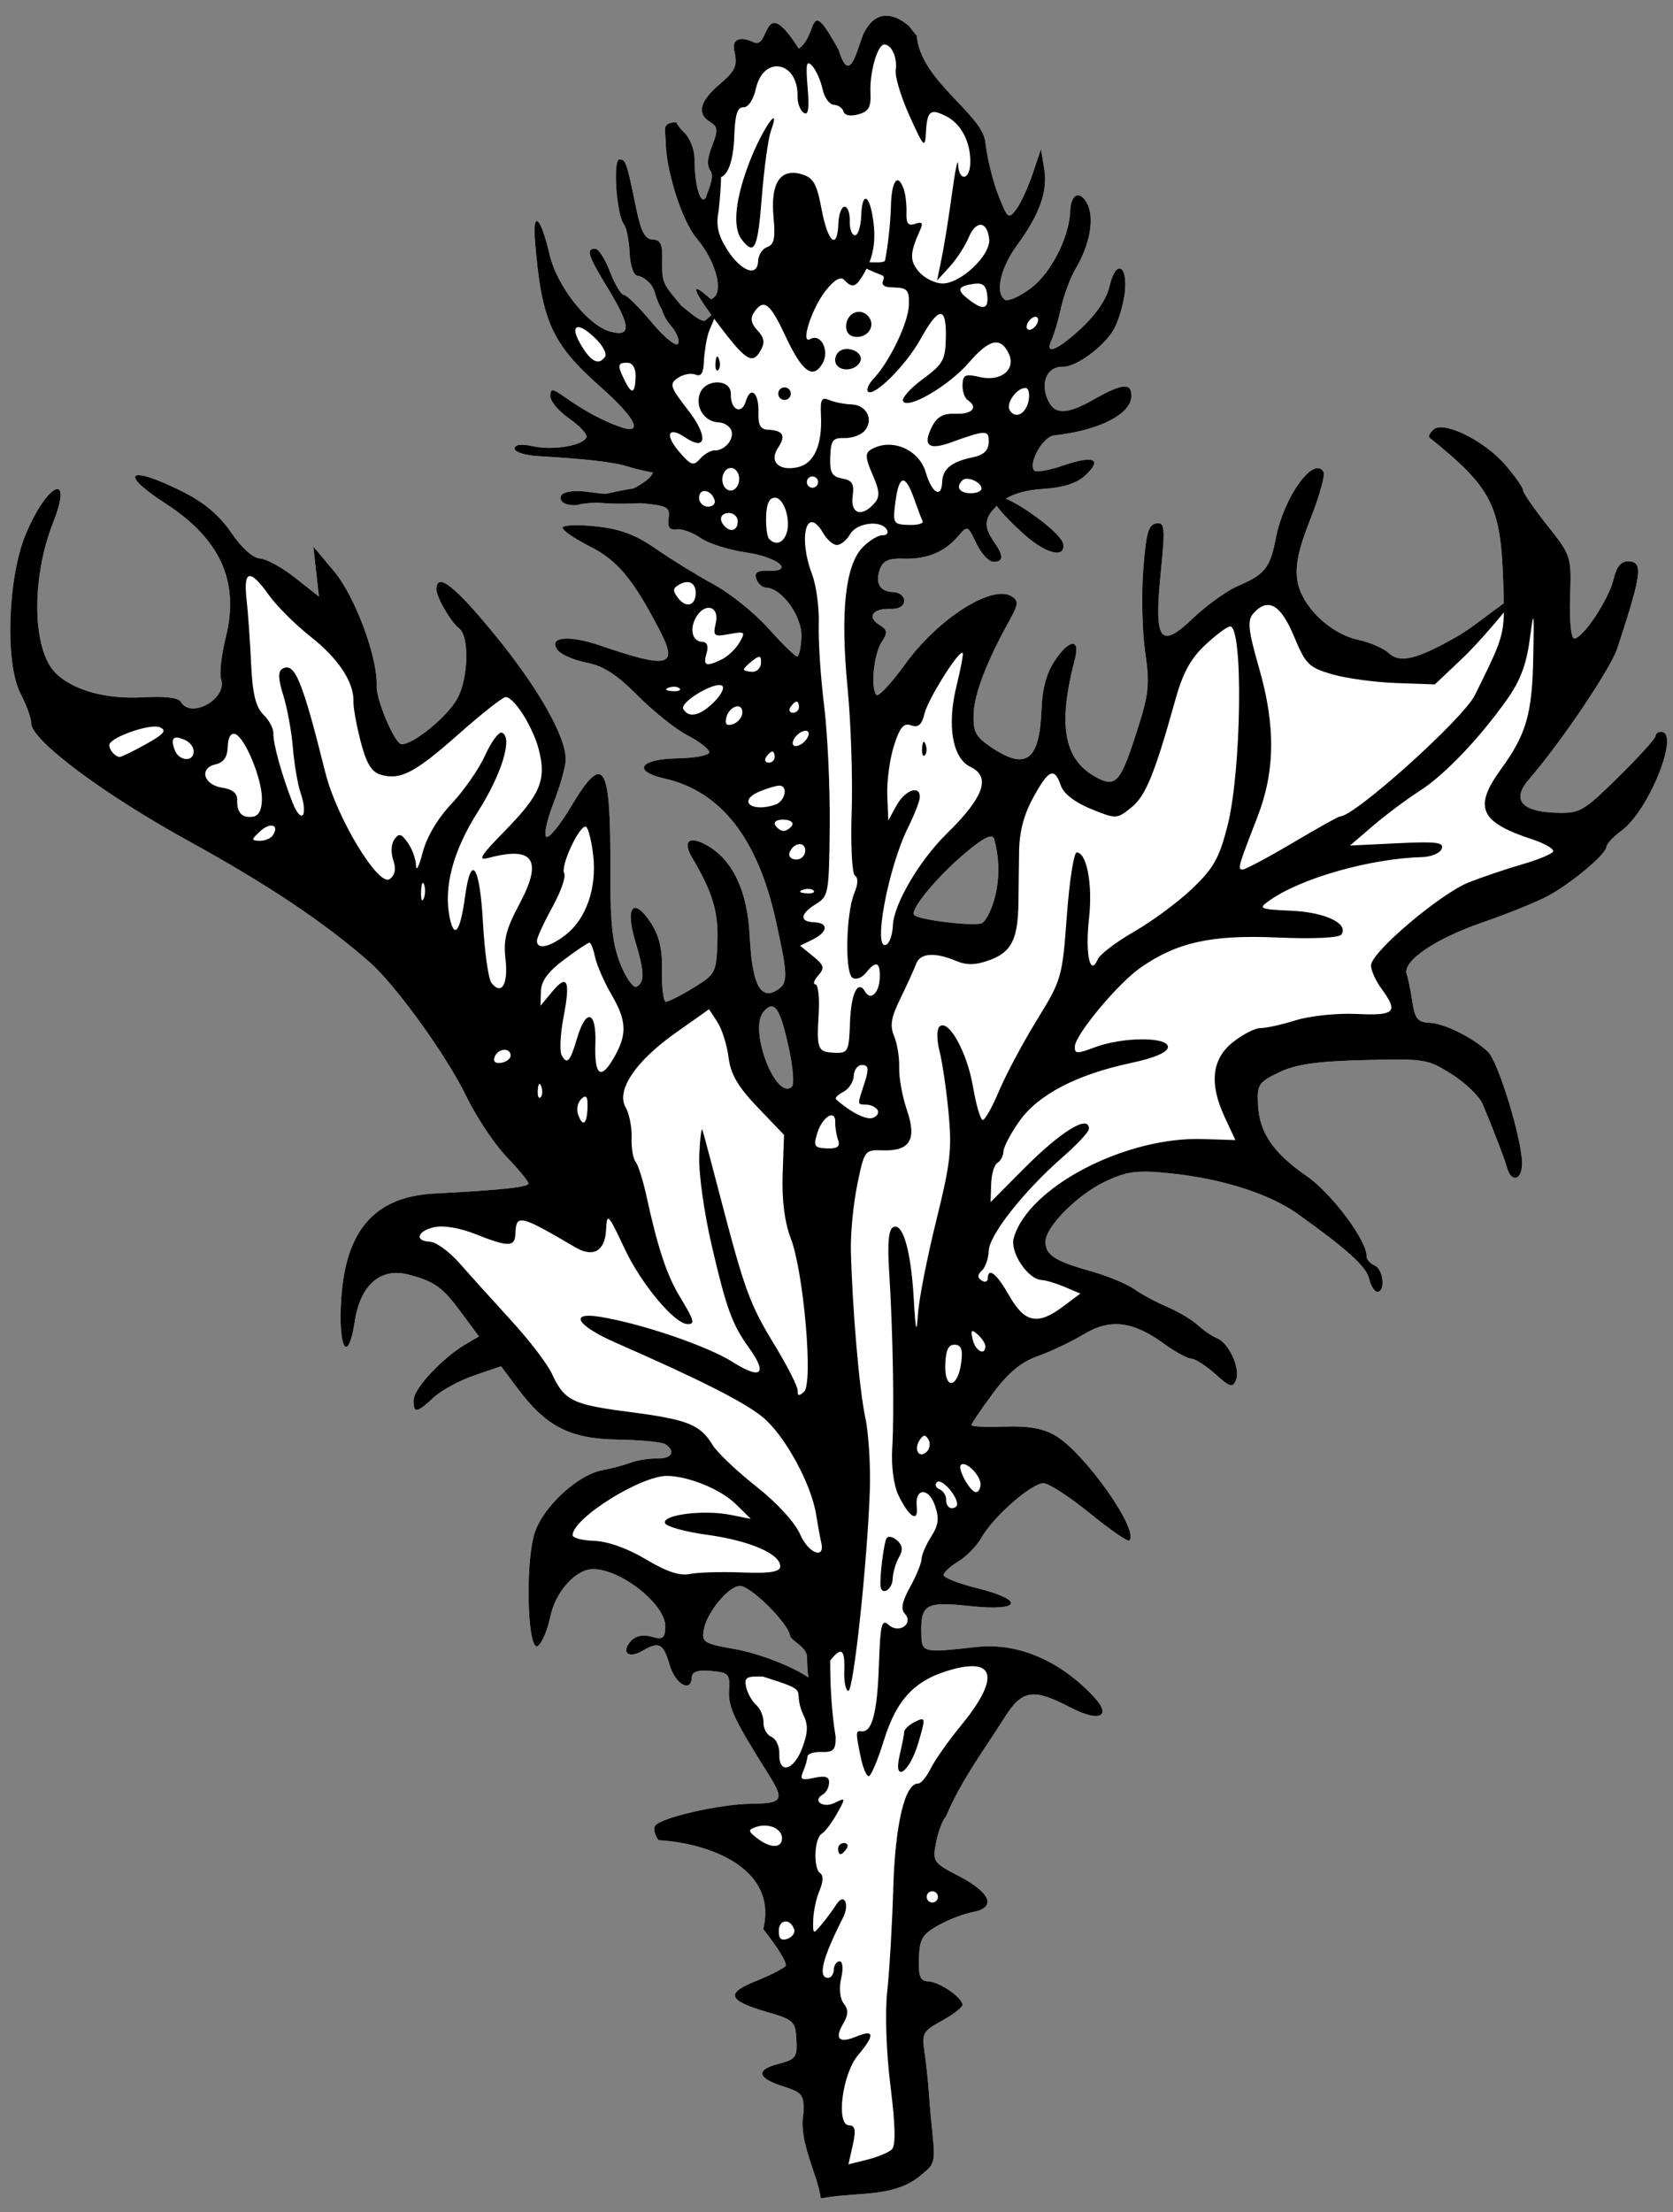
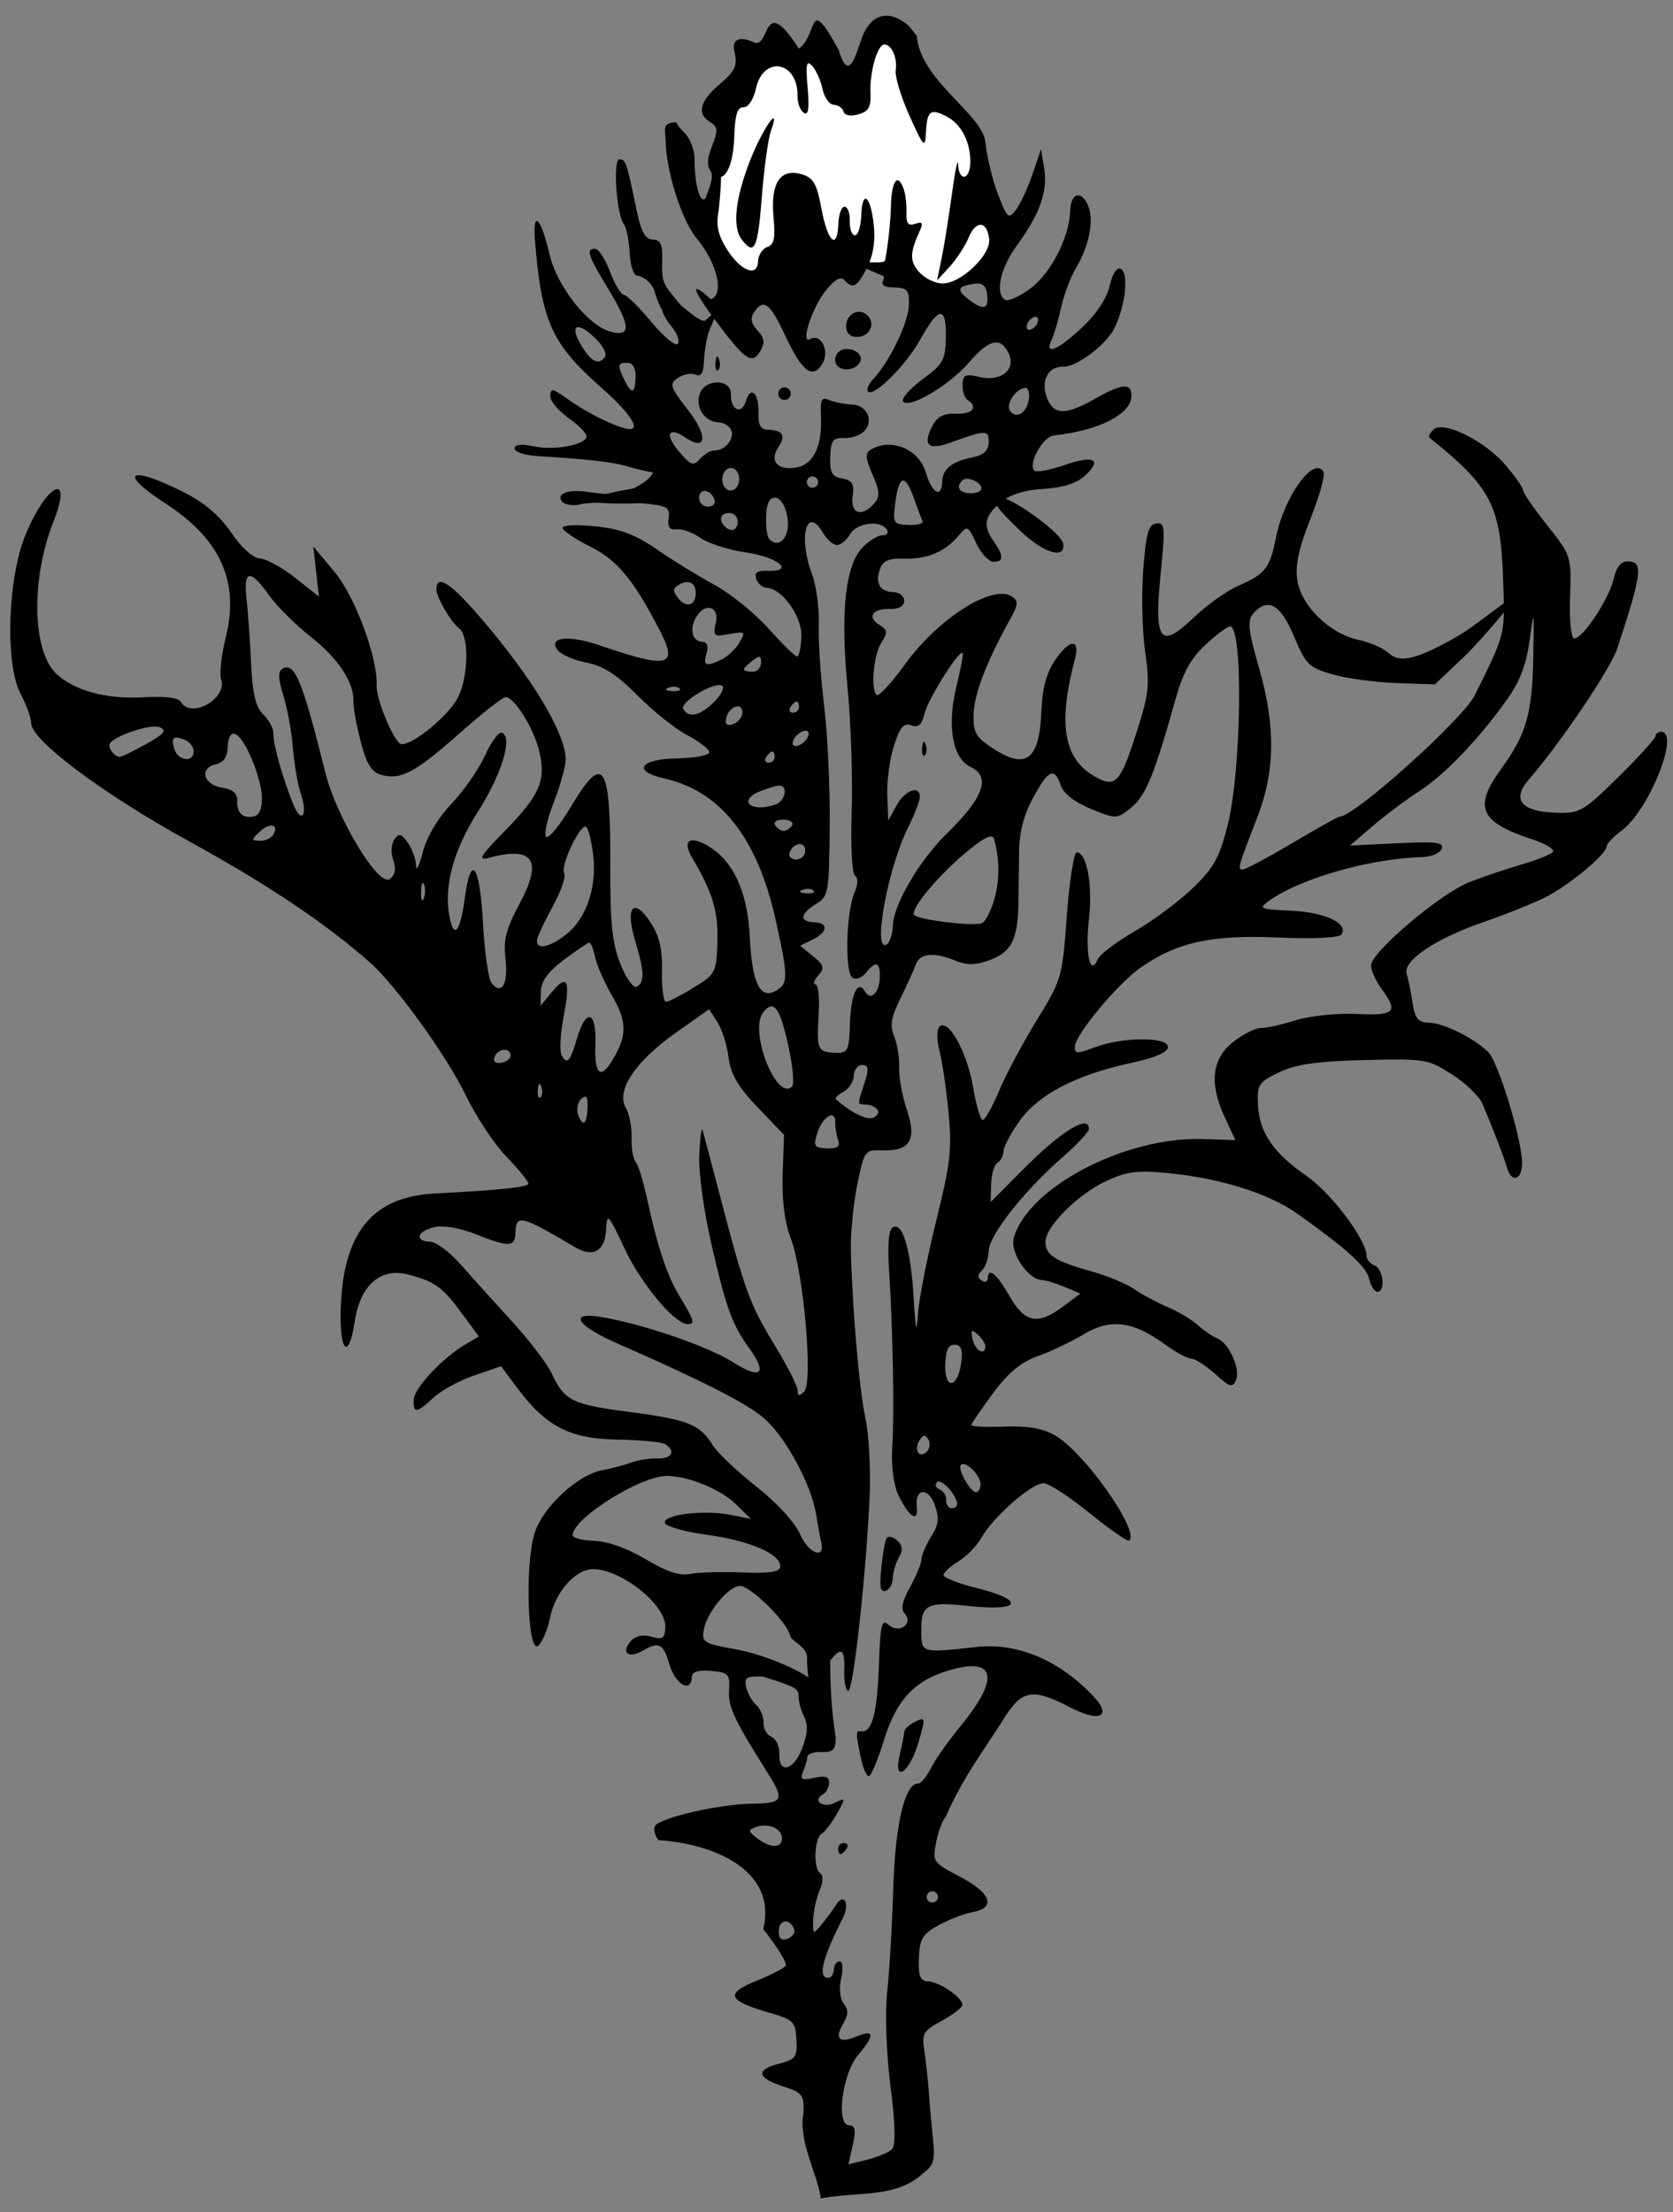
<svg xmlns="http://www.w3.org/2000/svg" version="1.1" viewBox="49.5 63 265.5 351" width="265.5" height="351">
  <rect x="49.5" y="63" width="265.5" height="351" fill="#808080" stroke="none" />
  <defs>
    <clipPath id="artboard_clip_path">
      <path d="M 49.5 63 L 315 63 L 315 360 L 212.885 414 L 49.5 414 Z" />
    </clipPath>
  </defs>
  <g id="Thistle_(5)" stroke="none" stroke-dasharray="none" stroke-opacity="1" fill="none" fill-opacity="1">
    <title>Thistle (5)</title>
    <g id="Thistle_(5)_Art" clip-path="url(#artboard_clip_path)">
      <title>Art</title>
      <g id="Group_66">
        <g id="Graphic_64">
-           <path d="M 189.856 70.058 L 189.856 70.058 C 191.022 70.099 191.939 72.192 191.647 74.149 C 191.501 75.129 192.488 78.387 193.84 81.389 C 196.087 86.377 196.31 86.608 196.439 84.089 C 196.62 80.55 197.128 80.144 199.711 81.474 C 202.093 82.699 203.591 85.667 203.477 88.93 C 203.381 91.681 201.635 91.784 201.547 89.044 C 201.512 87.935 201.076 90.034 200.578 93.71 C 200.08 97.385 199.342 101.994 198.939 103.95 L 198.207 107.505 L 200.198 105.336 C 201.292 104.143 202.651 102.057 203.219 100.7 C 204.393 97.893 206.153 98.019 206.479 100.932 C 206.764 103.493 201.889 108.082 198.991 107.98 C 197.799 107.939 196.137 107.088 195.295 106.09 C 193.842 104.368 193.882 103.13 195.494 99.567 C 196.034 98.376 195.856 98.13 194.735 98.516 C 193.63 98.896 193.294 98.47 193.354 96.76 C 193.397 95.518 193.212 93.858 192.941 93.069 C 191.981 90.282 190.972 91.639 190.883 95.835 C 190.836 98.172 190.42 101.985 189.962 104.308 C 189.885 104.699 188.623 104.647 187.482 104.61 C 188.152 102.912 188.391 100.978 188.179 98.838 C 187.707 94.054 186.327 92.912 186.178 97.183 C 186.117 98.933 185.664 100.352 185.172 100.335 C 184.68 100.318 184.312 99.297 184.355 98.068 C 184.398 96.838 184.032 95.818 183.54 95.801 C 183.048 95.784 182.603 96.978 182.551 98.453 C 182.4 102.779 180.873 101.484 179.881 96.187 C 179.116 92.108 178.586 91.187 176.688 90.639 C 173.319 89.668 171.757 92.063 172.256 97.438 C 172.57 100.814 172.36 101.821 171.262 102.199 C 170.496 102.462 169.842 103.47 169.808 104.437 C 169.716 107.076 167.031 106.028 164.823 102.49 C 163.425 100.251 163.1 98.694 163.553 96.408 C 163.793 94.165 163.915 92.38 163.931 91.081 C 165.035 90.751 165.891 88.413 166.018 84.785 C 166.144 81.173 166.51 79.986 167.487 80.02 C 168.259 80.047 169.062 78.835 169.465 77.038 C 170.66 71.703 176.178 72.718 176.065 78.252 C 176.044 79.33 176.483 80.518 177.04 80.889 C 177.782 81.385 177.95 80.32 177.666 76.909 C 177.35 73.113 177.482 72.474 178.388 73.446 C 178.999 74.101 179.737 75.75 180.029 77.11 C 180.32 78.469 181.122 79.6 181.81 79.624 C 182.497 79.648 183.195 80.129 183.362 80.693 C 183.548 81.324 184.452 81.499 185.72 81.144 C 187.364 80.685 187.748 80.002 187.642 77.734 C 187.49 74.454 188.769 70.02 189.856 70.058 Z M 172.217 81.779 C 171.742 81.874 169.902 84.969 168.539 88.453 C 166.178 94.49 165.695 99.05 167.209 101.01 C 169.233 103.63 169.752 102.53 170.403 94.223 C 170.759 89.681 171.408 84.971 171.847 83.755 C 172.367 82.313 172.433 81.736 172.217 81.779 Z M 147.814 88.287 C 146.72 88.248 147.319 97.048 148.517 98.598 C 148.922 99.123 149.329 101.161 149.421 103.128 C 149.512 105.095 150.056 106.72 150.63 106.74 C 151.204 106.76 151.965 107.088 152.321 107.47 C 153.727 108.978 154.462 108.056 154.581 104.639 C 154.681 101.783 154.382 101.052 153.088 101.007 C 151.876 100.964 151.223 99.76 150.493 96.214 C 148.944 88.699 148.816 88.322 147.814 88.287 Z M 141.532 140.93 C 140.164 140.866 138.917 141.079 138.566 141.605 C 138.273 142.045 138.531 142.627 139.14 142.897 C 139.749 143.168 140.789 143.238 141.451 143.054 C 142.114 142.87 143.527 142.746 144.593 142.775 C 146.174 142.818 146.291 142.658 145.222 141.914 C 144.389 141.333 142.9 140.994 141.532 140.93 Z M 209.713 143.445 C 209.397 143.404 209.161 143.438 209.029 143.563 C 208.606 143.965 209.788 145.718 211.656 147.458 C 215.304 150.855 218.629 151.767 218.225 149.261 C 217.967 147.655 211.924 143.73 209.713 143.445 Z M 206.692 195.734 L 206.692 195.734 C 206.775 195.728 206.85 195.732 206.916 195.751 C 207.092 195.8 207.208 195.931 207.267 196.146 C 208.162 199.372 208.155 202.749 207.247 205.864 C 206.699 207.746 205.786 209.397 205.217 209.533 C 203.424 209.962 195.29 208.945 194.59 208.204 C 193.782 207.349 198.715 201.517 203.48 197.695 C 205.076 196.414 206.105 195.778 206.692 195.735 L 206.692 195.734 Z M 172.033 222.698 L 172.033 222.698 C 172.969 222.832 173.727 224.868 174.695 229.344 C 175.339 232.321 175.562 235.049 175.192 235.407 C 172.708 237.808 168.316 226.529 170.61 223.64 C 171.145 222.967 171.607 222.636 172.033 222.698 Z M 166.947 314.65 L 166.947 314.65 C 168.674 314.677 174.552 320.523 174.875 322.534 C 175.011 323.38 177.621 324.31 177.585 326.045 C 177.563 327.027 177.646 328.107 177.786 329.173 C 175.374 327.483 170.034 325.369 166.144 324.679 C 161.158 323.795 160.834 323.59 161.197 321.558 C 161.687 318.813 165.176 314.622 166.947 314.65 Z M 153.34 136.766 C 153.328 138.36 152.6 139.112 150.03 140.512 L 146.547 142.41 L 151.214 142.842 C 155.419 143.232 155.854 143.469 155.607 145.234 C 155.409 146.653 155.761 147.138 156.886 146.99 C 157.74 146.878 159.442 147.495 160.67 148.362 C 161.897 149.229 165.163 150.266 167.925 150.665 C 173.005 151.399 175.728 153.725 171.328 153.571 C 169.666 153.513 169.174 153.863 169.514 154.852 C 169.772 155.6 170.483 156.228 171.096 156.25 C 173.589 156.337 176.794 160.791 176.681 164.012 C 176.62 165.757 176.309 167.175 175.99 167.164 C 175.67 167.153 173.624 165.152 171.443 162.717 C 169.263 160.281 165.385 157.155 162.826 155.768 C 160.268 154.382 156.169 151.86 153.717 150.163 C 150.334 147.821 148 146.941 144.036 146.515 C 141.163 146.206 138.8 146.307 138.785 146.738 C 138.77 147.169 140.73 148.51 143.14 149.719 C 147.493 151.903 150.03 154.966 154.238 163.11 C 157.161 168.77 155.594 169.15 144.721 165.418 C 139.686 163.691 136.387 164.069 138.022 166.186 C 138.556 166.876 140.618 167.76 142.608 168.149 C 145.266 168.67 147.412 170.054 150.692 173.367 C 153.148 175.847 156.695 178.68 158.576 179.662 C 160.456 180.645 162.025 181.852 162.062 182.346 C 162.1 182.84 159.814 183.285 156.981 183.334 C 150.989 183.437 149.774 185.374 154.971 186.538 C 163.856 188.528 169.72 195.993 172.599 208.977 C 174.609 218.038 174.613 219.07 172.651 220.203 C 170.125 221.663 168.841 219.005 168.478 211.561 C 168.132 204.463 165.841 199.54 161.782 197.183 C 158.901 195.509 157.745 196.404 159.331 199.08 C 162.584 204.564 163.517 207.67 163.35 212.455 C 163.178 217.361 163.062 217.58 159.532 219.743 C 157.53 220.97 155.571 221.963 155.175 221.949 C 154.78 221.936 154.501 219.75 154.556 217.093 C 154.627 213.589 154.125 211.462 152.73 209.35 C 150.027 205.259 148.675 206.901 150.301 212.301 C 151.78 217.214 151.834 218.827 150.546 219.563 C 150.03 219.857 148.869 218.25 147.958 215.979 C 146.677 212.787 146.319 209.394 146.357 200.861 C 146.434 184.02 145.315 182.26 140.1 191.015 C 138.372 193.917 136.617 196.061 136.2 195.782 C 135.783 195.504 136.292 193.106 137.33 190.451 C 138.369 187.796 139.242 184.707 139.273 183.587 C 139.373 179.989 134.948 172.182 127.994 163.685 C 121.659 155.945 118.843 153.745 118.748 156.461 C 118.706 157.674 121.057 161.745 122.351 162.701 C 123.979 163.902 123.859 170.419 122.148 173.721 C 120.673 176.569 115.116 181.155 113.221 181.089 C 112.155 181.051 109.181 174.059 109.272 171.809 C 109.458 167.348 105.86 157.656 102.553 153.701 L 99.217 149.711 L 99.666 153.685 L 100.113 157.662 L 96.355 154.689 C 94.287 153.054 91.77 151.675 90.761 151.619 C 89.653 151.559 87.844 149.934 86.19 147.512 C 84.301 144.746 81.907 142.728 78.473 141.008 C 69.913 136.722 68.147 137.968 75.784 142.906 C 84.452 148.51 87.524 155.303 85.345 164.053 C 84.635 166.905 84.291 169.928 84.582 170.772 C 85.64 173.846 79.791 177.153 78.206 174.377 C 77.818 173.696 75.748 173.447 72.136 173.649 C 66.333 173.973 61.151 172.54 58.375 169.846 C 54.606 166.188 54.409 154.786 57.961 145.829 C 61.162 137.758 57.05 139.537 53.604 147.714 C 50.721 154.56 50.254 168.221 52.744 173.038 C 53.701 174.89 54.464 176.988 54.439 177.7 C 54.346 180.37 65.754 188.927 79.466 196.47 C 92.012 203.372 100.924 209.334 108.128 215.646 C 112.288 219.291 120.371 230.492 123.474 236.911 C 125.06 240.193 127.938 244.526 129.87 246.54 C 131.802 248.554 133.374 250.473 133.363 250.804 C 133.343 251.372 128.892 251.844 118.465 252.382 C 108.64 252.89 103.994 258.542 103.577 270.495 C 103.331 277.53 104.841 279.031 105.793 272.699 C 106.664 266.904 109.886 264.082 114.307 265.243 C 118.511 266.347 119.705 267.214 122.792 271.395 L 125.499 275.062 L 123.368 276.314 C 119.734 278.45 115.216 283.27 115.153 285.079 C 115.075 287.324 115.603 287.272 118.285 284.771 C 119.504 283.634 122.417 282.05 124.758 281.248 L 129.015 279.79 L 131.615 283.271 C 136.175 289.381 139.938 291.309 147.534 291.427 C 151.168 291.484 154.576 291.819 155.106 292.172 C 156.785 293.293 156.091 294.502 153.816 294.423 C 152.61 294.38 150.686 294.688 149.541 295.106 C 148.395 295.524 146.433 296.047 145.181 296.265 C 141.146 296.969 135.472 302.279 134.273 306.473 C 132.783 311.688 133.259 325.414 134.886 324.156 C 135.534 323.656 136.4 321.604 136.812 319.598 C 137.654 315.492 140.95 311.88 143.764 311.978 C 148.3 312.137 155.199 317.718 155.08 321.132 C 155.016 322.98 154.685 323.217 152.89 322.699 C 151.542 322.311 150.35 322.566 149.604 323.404 C 148.013 325.191 149.205 326.234 151.394 324.971 C 154.105 323.407 154.762 323.738 155.763 327.172 C 156.666 330.266 159.188 331.684 159.277 329.148 C 159.308 328.26 160.244 327.951 162.346 328.136 C 165.132 328.381 165.359 328.625 165.198 331.228 C 165.036 333.83 165.973 335.829 171.395 344.437 C 174.029 348.62 173.742 349.154 168.833 349.202 C 163.756 349.253 154.34 351.399 153.468 352.705 C 153.154 353.176 153.395 354.205 154.003 354.991 C 162.257 355.477 172.952 359.529 170.621 369.11 C 172.852 371.895 174.457 374.507 174.187 374.912 C 173.916 375.316 171.801 376.406 169.485 377.336 C 164.531 379.323 164.975 380.446 171.466 382.329 C 175.432 383.48 175.741 383.782 175.889 386.639 C 176.033 389.428 175.774 389.781 173.07 390.475 C 169.348 391.431 169.633 392.739 173.86 394.086 C 176.811 395.026 177.108 395.415 177.01 398.224 C 176.133 402.786 179.262 408.003 179.758 411.838 C 185.789 410.682 191.728 411.898 196.119 407.731 C 197.674 406.592 197.91 405.717 197.559 402.409 C 197.329 400.231 197.035 396.914 196.905 395.037 C 196.776 393.16 196.459 390.225 196.2 388.516 C 195.766 385.658 195.988 385.265 198.964 383.646 C 200.745 382.678 202.214 381.546 202.228 381.13 C 202.268 379.985 198.587 377.46 196.787 377.397 C 195.528 377.353 195.224 376.596 195.323 373.752 C 195.43 370.67 195.863 369.929 198.38 368.517 C 199.992 367.612 202.464 366.659 203.875 366.401 C 207.658 365.707 206.76 363.343 201.715 360.714 C 197.553 358.545 197.453 358.395 198.068 355.292 C 198.416 353.537 199.109 351.72 199.608 351.254 C 202.09 345.319 206.215 339.869 208.772 335.757 C 211.677 331.082 213.355 330.802 219.456 333.975 C 223.975 336.326 226.008 335.371 223.107 332.26 C 217.714 326.476 210.991 323.612 204.496 324.333 C 195.854 325.293 195.766 325.271 195.705 322.173 C 195.615 317.537 196.408 317.095 203.45 317.846 C 211.558 318.712 212.244 316.915 204.538 314.997 C 201.609 314.267 199.223 313.332 199.237 312.919 C 199.252 312.505 200.314 311.53 201.597 310.752 C 202.881 309.973 204.524 308.281 205.25 306.991 C 207.107 303.688 213.274 298.289 215.117 298.353 C 215.966 298.383 219.273 300.535 222.467 303.133 C 225.661 305.731 228.474 307.672 228.715 307.447 C 230.394 305.881 221.494 293.325 216.857 290.718 C 214.918 289.628 212.56 289.23 208.871 289.368 C 205.992 289.475 203.643 289.366 203.651 289.124 C 203.659 288.883 205.199 286.617 207.073 284.09 C 209.515 280.797 211.538 279.121 214.217 278.173 C 216.273 277.445 219.546 275.888 221.49 274.713 C 225.676 272.182 229.287 272.614 234.246 276.238 C 235.979 277.505 237.914 278.559 238.545 278.581 C 239.176 278.603 240.893 279.704 242.361 281.029 C 244.692 283.134 245.109 283.254 245.651 281.979 C 246.396 280.223 244.514 276.072 242.645 275.347 C 241.908 275.061 240.525 274.12 239.57 273.255 C 238.616 272.389 236.445 271.095 234.746 270.378 C 233.048 269.66 230.674 268.381 229.472 267.536 C 228.271 266.69 225.095 265.389 222.412 264.644 C 216.883 263.108 215.339 262.076 215.413 259.96 C 215.496 257.57 220.558 252.519 224.936 250.456 C 228.354 248.847 229.974 248.644 235.141 249.171 C 243.388 250.012 250.927 252.408 255.424 255.615 C 263.341 261.262 266.314 263.958 266.776 265.911 C 267.041 267.029 267.617 267.956 268.055 267.971 C 269.407 268.019 269.059 264.4 267.654 263.804 C 266.926 263.496 266.347 262.818 266.365 262.299 C 266.449 259.88 260.818 252.349 256.892 249.631 C 251.546 245.931 249.346 242.712 249.133 238.269 C 248.981 235.097 249.226 234.721 252.495 233.147 C 255.126 231.88 258.552 231.388 265.993 231.207 C 275.668 230.973 276.081 231.039 279.905 233.466 C 282.073 234.842 284.266 236.962 284.777 238.176 C 286.56 242.413 288.227 246.753 288.674 248.324 C 289.343 250.671 290.957 250.299 291.045 247.779 C 291.168 244.256 287.297 231.454 285.635 229.891 C 283.203 227.604 278.673 225.366 276.307 225.283 C 274.515 225.221 274.04 224.634 273.639 221.992 C 273.371 220.224 272.965 218.239 272.738 217.578 C 272.027 215.515 277.228 211.967 284.778 209.364 C 288.765 207.99 293.464 206.083 295.221 205.128 C 298.982 203.083 304.406 198.507 304.446 197.345 C 304.462 196.897 305.531 195.759 306.821 194.815 C 311.15 191.648 316.152 179.222 313.14 179.116 C 312.648 179.099 312.236 179.408 312.222 179.801 C 312.208 180.195 309.548 183.124 306.311 186.31 C 300.737 191.798 300.214 192.095 296.376 191.961 C 290.861 191.768 289.356 189.861 292.167 186.625 C 297.173 180.862 305.094 169.12 306.155 165.891 C 310.066 153.978 310.299 152.157 307.929 152.075 C 306.754 152.034 306.048 152.877 305.573 154.889 C 304.808 158.118 300.669 164.357 299.32 164.31 C 298.821 164.292 298.537 161.441 298.666 157.743 C 298.891 151.29 298.845 151.142 295.035 146.35 C 292.913 143.68 291.188 141.176 291.201 140.786 C 291.215 140.396 289.968 138.608 288.431 136.812 C 285.099 132.92 278.563 129.693 276.988 131.162 C 276.419 131.692 276.124 132.264 276.332 132.431 C 286.166 140.328 287.626 143.137 288.042 154.963 C 288.095 156.478 288.131 157.658 288.148 158.728 C 286.134 160.156 282.806 162.803 281.055 163.812 C 274.444 167.62 271.689 168.316 269.889 166.631 C 269.076 165.87 266.903 164.923 265.06 164.526 C 260.505 163.544 255.996 159.14 255.379 155.072 C 255.019 152.701 255.574 150.108 257.468 145.309 C 258.887 141.715 259.822 138.378 259.546 137.895 C 258.018 135.219 253.271 141.773 251.986 148.331 C 251.044 153.138 250.281 154.109 246.006 155.952 C 244.2 156.73 240.994 159.022 238.883 161.043 C 233.576 166.125 232.613 164.793 233.704 153.878 C 234.428 146.632 234.356 145.844 232.989 146.056 C 231.744 146.249 231.371 147.583 230.926 153.425 C 230.627 157.349 230.762 163.192 231.227 166.409 C 231.977 171.596 231.838 172.994 230.002 178.771 C 227.292 187.293 226.577 188.088 223.284 186.237 C 218.297 183.434 217.356 177.951 220.081 167.587 C 220.972 164.2 219.154 164.384 216.826 167.919 C 215.58 169.81 214.896 172.358 214.783 175.518 C 214.493 183.667 212.372 185.291 206.84 181.599 C 204.332 179.926 203.909 179.128 204.01 176.243 C 204.122 173.05 206.08 167.964 209.738 161.372 C 211.102 158.914 211.157 158.36 210.104 157.658 C 207.049 155.619 198.414 161.087 193.12 168.411 C 190.944 171.423 188.907 173.61 188.592 173.272 C 187.627 172.237 188.159 166.776 189.41 164.885 C 190.408 163.375 190.352 162.951 189.04 162.144 C 187.03 160.908 187.977 159.525 190.767 159.623 C 192.111 159.67 192.966 159.185 192.995 158.359 C 193.021 157.621 192.261 156.989 191.306 156.955 C 189.119 156.879 188.339 155.555 189.146 153.291 C 189.615 151.975 190.563 151.559 192.902 151.64 C 196.555 151.768 199.396 150.603 201.533 148.101 C 203.046 146.329 203.071 146.338 204.428 149.201 C 205.18 150.79 206.389 152.111 207.114 152.137 C 208.785 152.195 208.819 151.215 207.23 148.954 C 205.453 146.425 205.689 144.968 208.228 142.774 C 209.713 141.492 211.986 140.764 215.095 140.575 C 218.187 140.386 220.395 139.681 221.695 138.468 C 224.501 135.852 223.133 135.183 218.336 136.825 C 216.052 137.608 213.939 137.987 213.642 137.669 C 212.603 136.555 214.993 132.282 216.764 132.09 C 223.85 131.321 228.948 128.753 229.048 125.903 C 229.125 123.703 227.609 123.808 223.213 126.309 C 218.52 128.977 216.587 128.878 215.576 125.911 C 214.682 123.289 215.901 121.107 218.215 121.188 C 220.254 121.259 224.736 117.963 226.24 115.286 C 226.986 113.96 227.775 111.343 227.995 109.47 C 228.523 104.991 226.543 104.111 225.582 108.398 C 225.138 110.384 223.497 112.841 221.165 115.015 C 217.253 118.664 215.198 119.465 216.405 116.871 C 216.8 116.023 217.472 113.73 217.897 111.775 C 218.323 109.82 219.369 107.037 220.225 105.59 C 222.437 101.846 223.2 97.688 222.09 95.427 C 220.945 93.096 219.429 93.685 219.331 96.498 C 219.185 100.668 216.267 106.373 213.063 108.752 C 211.293 110.065 209.455 110.878 208.98 110.561 C 207.366 109.484 208.261 105.508 210.943 101.845 C 214.531 96.943 215.808 93.297 215.199 89.685 L 214.692 86.679 L 213.364 90.611 C 212.633 92.773 211.459 95.307 210.756 96.24 C 209.555 97.833 209.383 97.691 207.904 93.909 C 207.038 91.694 206.122 87.931 205.868 85.544 C 205.394 81.074 195.548 75.803 194.984 68.67 C 194.543 68.156 194.158 67.659 193.78 67.165 L 193.78 67.165 C 191.522 65.155 188.653 64.466 186.77 67.91 C 185.714 69.545 184.514 77.323 182.607 70.944 C 177.584 61.802 179.432 68.496 176.266 70.722 C 170.519 61.684 171.725 70.612 169.245 69.77 C 166.77 68.561 165.516 69.306 166.086 71.318 C 166.542 73.457 166.159 74.276 163.743 76.333 C 160.535 79.064 160.029 81.043 162.201 82.36 C 163.421 83.1 163.469 83.677 162.517 86.129 C 161.68 88.286 161.643 89.346 162.364 90.281 C 162.787 91.468 161.799 93.338 161.522 94.352 C 160.666 95.635 159.712 92.393 159.72 88.23 C 159.723 86.716 158.958 84.815 157.989 83.925 C 157.521 83.495 157.104 82.943 156.8 82.397 C 154.523 82.478 155.074 83.507 155.13 85.167 C 155.125 89.881 157.666 97.968 160.042 100.802 C 163.318 104.707 164.508 109.822 162.292 110.476 C 158.454 106.988 160.037 109.73 162.413 113.014 C 162.176 113.179 161.866 113.436 161.443 113.832 C 161.009 114.239 159.368 112.955 158.152 111.927 C 156.936 110.9 155.592 110.045 155.167 110.031 C 153.778 109.982 154.259 112.718 155.989 114.711 C 156.919 115.782 157.413 117.059 157.085 117.549 C 156.758 118.04 154.877 116.502 152.907 114.133 C 150.937 111.764 148.957 109.809 148.506 109.789 C 148.055 109.769 147.068 108.123 146.312 106.132 C 145.557 104.141 144.507 102.497 143.978 102.479 C 142.439 102.425 142.784 103.526 145.932 108.689 C 149.618 114.735 149.73 116.518 146.363 115.618 C 142.803 114.667 137.882 108.42 136.71 103.366 C 135.327 97.4 133.989 96.173 134.401 101.248 C 135.436 113.979 137.035 117.525 144.866 124.449 C 150.322 129.275 151.708 132.015 148.072 130.793 C 145.429 129.905 142.223 128.199 139.282 126.112 C 137.15 124.6 136.872 124.569 136.828 125.843 C 136.8 126.633 138.149 128.237 139.825 129.408 C 141.501 130.579 142.738 131.914 142.574 132.374 C 142.102 133.691 137.26 134.511 134.088 133.809 C 132.243 133.401 131.189 133.528 131.167 134.164 C 131.147 134.723 132.792 135.254 134.928 135.379 C 142.467 135.82 146.801 136.315 148.975 136.985 C 150.193 137.36 150.695 137.412 150.09 137.098 C 149.628 136.858 152.121 137.082 153.34 136.766 L 153.34 136.766 C 153.34 136.766 153.34 136.766 153.34 136.766 Z" fill="#FFFFFF" />
-         </g>
+           </g>
        <g id="Graphic_55">
          <title>path862</title>
          <path d="M 192.338 105.897 L 177.431 103.822 L 166.658 108.816 L 161.63 99.031 L 166.41 75.456 L 172.233 70.572 L 181.621 72.879 L 185.133 77.523 L 189.596 67.08 L 204.131 83.839 L 208.601 101.519 L 204.165 107.158 L 196.873 109.588 Z" fill="#FFFFFF" />
        </g>
        <g id="Graphic_65">
          <path d="M 189.856 70.059 L 189.856 70.059 C 191.022 70.099 191.939 72.193 191.647 74.15 C 191.501 75.13 192.488 78.388 193.84 81.389 C 196.087 86.378 196.31 86.609 196.439 84.09 C 196.62 80.551 197.128 80.145 199.711 81.474 C 202.093 82.7 203.591 85.668 203.477 88.931 C 203.381 91.681 201.635 91.784 201.547 89.045 C 201.512 87.935 201.076 90.035 200.578 93.71 C 200.079 97.386 199.342 101.995 198.939 103.951 L 198.207 107.506 L 200.198 105.337 C 201.292 104.144 202.651 102.058 203.219 100.701 C 204.393 97.894 206.153 98.019 206.479 100.933 C 206.764 103.494 201.889 108.082 198.991 107.981 C 197.799 107.94 196.137 107.088 195.295 106.09 C 193.842 104.368 193.882 103.131 195.493 99.568 C 196.032 98.377 195.854 98.131 194.734 98.516 C 193.629 98.897 193.293 98.47 193.353 96.761 C 193.396 95.519 193.211 93.858 192.939 93.07 C 191.98 90.283 190.971 91.639 190.882 95.835 C 190.834 98.173 190.419 101.985 189.961 104.308 C 189.884 104.699 188.622 104.648 187.481 104.611 C 188.151 102.913 188.39 100.979 188.178 98.838 C 187.706 94.055 186.326 92.913 186.177 97.184 C 186.116 98.934 185.663 100.353 185.171 100.336 C 184.679 100.318 184.311 99.298 184.354 98.069 C 184.397 96.839 184.031 95.819 183.539 95.802 C 183.047 95.785 182.602 96.978 182.55 98.454 C 182.399 102.78 180.872 101.485 179.879 96.188 C 179.115 92.109 178.585 91.188 176.687 90.64 C 173.318 89.668 171.756 92.064 172.255 97.438 C 172.569 100.815 172.358 101.822 171.26 102.2 C 170.494 102.463 169.841 103.47 169.807 104.437 C 169.715 107.077 167.03 106.029 164.822 102.491 C 163.424 100.252 163.098 98.695 163.552 96.409 C 163.792 94.166 163.914 92.38 163.93 91.082 C 165.034 90.752 165.89 88.414 166.017 84.785 C 166.143 81.173 166.509 79.987 167.486 80.021 C 168.258 80.048 169.061 78.835 169.464 77.039 C 170.659 71.703 176.177 72.718 176.064 78.253 C 176.043 79.331 176.481 80.518 177.039 80.89 C 177.781 81.386 177.949 80.32 177.665 76.91 C 177.349 73.113 177.481 72.475 178.387 73.446 C 178.998 74.102 179.736 75.751 180.028 77.11 C 180.319 78.47 181.121 79.601 181.809 79.625 C 182.496 79.649 183.194 80.13 183.36 80.693 C 183.547 81.325 184.451 81.5 185.719 81.145 C 187.363 80.686 187.746 80.002 187.641 77.735 C 187.489 74.454 188.768 70.021 189.854 70.059 Z M 172.217 81.78 C 171.742 81.875 169.902 84.97 168.539 88.454 C 166.178 94.491 165.695 99.051 167.209 101.011 C 169.233 103.631 169.752 102.53 170.403 94.224 C 170.759 89.681 171.408 84.972 171.847 83.756 C 172.367 82.314 172.433 81.736 172.217 81.78 Z M 187.018 105.633 L 187.018 105.633 C 187.607 105.915 188.42 106.269 189.531 106.717 C 190.084 106.941 189.454 107.709 189.552 107.984 C 189.746 108.533 190.329 108.575 191.482 108.615 C 193.506 108.686 193.82 109.076 193.738 111.415 C 193.64 114.217 190.692 120.368 188.16 123.053 C 187.371 123.89 186.957 124.824 187.242 125.13 C 188.131 126.084 193.285 120.955 195.55 116.86 C 198.46 111.602 199.704 111.482 199.606 116.471 C 199.533 120.134 199.189 120.761 195.929 123.162 C 193.951 124.62 192.551 126.197 192.819 126.667 C 193.591 128.019 200.117 124.183 203.279 120.518 C 206.472 116.817 208.261 116.395 209.556 119.032 C 210.824 121.614 208.368 123.631 204.945 122.821 C 202.709 122.292 202.305 122.475 202.251 124.045 C 202.215 125.061 202.581 126.157 203.062 126.478 C 204.791 127.632 203.826 128.743 201.176 128.651 C 199.161 128.58 198.195 129.117 197.375 130.761 C 195.908 133.704 196.871 134.483 200.398 133.207 C 205.982 131.187 206.478 131.184 206.408 133.187 C 206.362 134.495 205.592 135.217 203.864 135.566 C 200.556 136.235 199.098 137.398 199.027 139.428 C 198.932 142.153 197.391 141.296 196.424 137.98 C 195.344 134.28 190.96 132.434 187.738 134.323 C 186.773 134.889 186.818 135.656 187.968 138.303 C 189.141 141.001 189.181 141.822 188.196 142.928 C 186.227 145.138 184.425 144.501 184.813 141.732 C 185.087 139.774 184.753 139.211 183.153 138.926 C 181.521 138.636 181.17 138.003 181.257 135.503 C 181.349 132.869 181.665 132.446 183.491 132.509 C 184.66 132.55 186.096 132.046 186.68 131.39 C 188.217 129.664 187.066 127.261 184.661 127.177 C 183.524 127.138 181.927 126.824 181.113 126.479 C 179.884 125.957 179.66 126.362 179.783 128.893 C 180.014 133.63 178.684 136.587 176.07 137.147 C 173.05 137.793 171.509 136.218 172.999 134.008 C 174.257 132.141 173.767 131.274 171.41 131.191 C 170.192 131.149 169.794 130.46 169.862 128.505 C 169.973 125.329 168.623 124.11 167.851 126.691 C 167.191 128.895 165.402 128.04 165.488 125.561 C 165.574 123.093 161.428 123.027 160.553 125.483 C 159.79 127.624 161.326 129.945 163.557 130.023 C 164.428 130.053 165.332 130.639 165.569 131.326 C 166.048 132.717 164.494 134.532 162.871 134.476 C 162.292 134.456 161.275 135.046 160.613 135.789 C 159.543 136.99 159.175 136.872 157.317 134.721 C 154.944 131.977 155.504 130.565 158.235 132.406 C 161.669 134.721 161.908 132.203 158.652 128.018 C 155.824 124.381 155.679 123.916 157.082 122.964 C 157.932 122.385 159.185 122.151 159.866 122.44 C 160.748 122.815 161.132 122.232 161.204 120.411 C 161.262 119.006 161.581 116.959 161.916 115.862 C 162.09 115.293 162.587 114.29 162.84 113.58 C 163.53 114.517 164.256 115.48 164.927 116.324 C 168.026 120.219 169.015 120.669 170.158 118.701 C 170.927 117.379 170.824 116.624 169.711 115.431 C 168.686 114.332 168.531 113.491 169.175 112.544 C 170.699 110.306 171.698 111.067 174.152 116.331 C 176.803 122.021 178.512 123.279 180.033 120.659 C 181.197 118.657 179.777 115.838 178.089 116.801 C 176.447 117.738 178.297 111.937 180.542 109.114 C 181.935 107.359 182.902 106.807 183.486 107.433 C 184.854 108.901 185.475 108.591 187.017 105.633 Z M 204.608 107.989 L 204.608 107.989 C 205.588 107.985 206.033 108.521 206.169 109.799 C 206.418 112.131 205.518 112.321 203.124 110.438 C 201.243 108.96 201.487 108.389 204.154 108.024 C 204.317 108 204.468 107.99 204.608 107.989 L 204.608 107.989 Z M 213.941 113.282 L 213.941 113.282 C 214.138 113.331 214.261 113.505 214.251 113.782 C 214.234 114.274 213.808 114.909 213.305 115.196 C 212.803 115.483 212.405 115.316 212.422 114.824 C 212.439 114.332 212.865 113.695 213.368 113.408 C 213.493 113.336 213.612 113.293 213.72 113.276 C 213.801 113.262 213.875 113.265 213.941 113.282 Z M 185.734 112.48 C 184.743 112.532 183.822 113.398 183.776 114.709 C 183.739 115.774 184.346 116.423 185.411 116.46 C 187.41 116.53 188.519 114.5 187.235 113.123 C 186.914 112.779 186.54 112.58 186.161 112.508 C 186.019 112.482 185.875 112.473 185.734 112.481 L 185.734 112.48 Z M 141.406 114.921 L 141.406 114.921 C 141.976 115.012 142.928 115.635 144.158 116.865 C 145.21 117.915 145.823 119.146 145.521 119.599 C 144.633 120.929 143.481 120.506 142.068 118.33 C 140.696 116.219 140.512 115.004 141.186 114.916 C 141.251 114.905 141.325 114.908 141.406 114.921 Z M 184.2 118.39 C 184.039 118.371 183.877 118.37 183.718 118.381 C 183.292 118.414 182.887 118.561 182.576 118.851 C 182.043 119.347 181.876 120.222 182.204 120.796 C 182.949 122.102 185.495 121.765 186.045 120.288 C 186.399 119.335 185.329 118.513 184.201 118.389 Z M 163.341 119.58 C 163.206 119.555 163.101 119.88 163.052 120.53 C 162.981 121.471 163.173 122.005 163.48 121.719 C 163.787 121.432 163.846 120.662 163.61 120.007 C 163.512 119.736 163.421 119.595 163.34 119.58 L 163.341 119.58 Z M 149.102 120.565 L 149.102 120.565 C 149.937 120.594 150.413 121.457 150.365 122.848 C 150.271 125.531 149.753 125.661 148.59 123.293 C 147.434 120.939 147.516 120.51 149.102 120.565 Z M 212.255 124.561 L 212.255 124.561 C 212.721 124.577 212.942 125.461 212.748 126.523 C 212.351 128.694 210.598 129.586 209.728 128.062 C 209.107 126.974 210.883 124.513 212.255 124.561 Z M 174.169 124.483 C 174.075 124.467 173.977 124.464 173.881 124.475 C 173.752 124.492 173.626 124.53 173.507 124.598 C 173.031 124.87 172.862 125.481 173.134 125.957 C 173.406 126.433 174.018 126.6 174.494 126.328 C 174.97 126.057 175.136 125.445 174.865 124.969 C 174.712 124.701 174.452 124.532 174.169 124.483 Z M 165.53 137.255 L 165.53 137.255 C 166.275 137.281 166.843 138.096 166.808 139.09 C 166.773 140.084 166.15 140.857 165.405 140.831 C 164.66 140.805 164.092 139.99 164.127 138.996 C 164.162 138.003 164.785 137.229 165.53 137.255 Z M 203.045 138.972 L 203.045 138.972 C 204.001 139.014 205.284 139.775 205.258 140.529 C 205.242 140.968 204.425 141.3 203.442 141.265 C 201.699 141.205 201.145 140.235 202.259 139.196 C 202.445 139.023 202.727 138.958 203.045 138.972 Z M 178.465 138.601 L 178.465 138.601 C 178.957 138.618 179.346 139.036 179.329 139.527 C 179.312 140.019 178.894 140.408 178.402 140.391 C 177.911 140.374 177.524 139.957 177.541 139.465 C 177.558 138.973 177.973 138.584 178.465 138.601 Z M 192.757 139.259 L 192.757 139.259 C 193.246 139.165 193.84 140.104 194.539 142.074 C 195.114 143.694 195.733 145.327 195.916 145.702 C 196.099 146.078 195.098 146.345 193.692 146.296 C 191.248 146.21 191.155 146.05 191.601 142.642 C 191.883 140.482 192.268 139.354 192.757 139.259 Z M 161.511 140.927 L 161.511 140.927 C 162.059 141.025 162.66 141.529 162.908 142.368 C 163.082 142.959 162.588 143.419 161.81 143.392 C 161.031 143.365 160.415 142.704 160.442 141.926 C 160.47 141.136 160.963 140.829 161.511 140.927 Z M 172.511 141.975 L 172.511 141.975 C 173.992 142.027 175.104 145.811 174.238 147.852 C 173.643 149.255 172.508 149.531 171.553 148.506 C 171.236 148.167 171.024 146.549 171.082 144.909 C 171.153 142.873 171.606 141.944 172.511 141.975 Z M 165.28 144.408 L 165.28 144.408 C 166.018 144.434 166.6 145.058 166.574 145.795 C 166.525 147.192 165.456 147.532 164.463 146.467 C 163.47 145.402 163.884 144.359 165.28 144.408 Z M 188.287 146.097 L 188.287 146.097 C 189.155 146.157 189.913 146.469 190.257 147.07 C 190.544 147.573 190.222 147.963 189.54 147.939 C 188.859 147.916 187.447 148.774 186.403 149.845 C 183.646 152.674 182.843 160.114 184.002 172.092 C 184.542 177.679 184.837 186.554 184.657 191.812 C 184.478 197.07 184.711 201.624 185.174 201.933 C 185.713 202.292 185.677 203.299 185.076 204.728 C 183.761 207.855 183.548 217.321 184.776 218.141 C 185.33 218.511 186.294 218.164 186.917 217.374 C 188.501 215.358 189.206 215.609 189.117 218.157 C 189.033 220.547 187.655 221.862 186.801 220.367 C 185.658 218.363 184.555 220.603 184.392 225.26 C 184.233 229.822 184.086 230.119 182.039 230.048 C 179.249 229.95 179.085 229.564 179.423 223.914 C 179.577 221.335 179.345 219.21 178.91 219.195 C 178.475 219.18 178.674 218.544 179.352 217.783 C 180.404 216.602 180.281 216.154 178.526 214.731 L 176.468 213.061 L 178.439 212.094 C 180.91 210.88 181.039 209.422 178.681 209.339 C 176.317 209.257 176.456 208.008 179.005 206.437 C 180.984 205.218 181.07 204.735 181.176 194.093 C 181.237 188.001 180.833 179.375 180.281 174.924 C 179.728 170.473 179.35 164.705 179.439 162.107 C 179.527 159.509 179.047 155.918 178.371 154.127 C 176.118 148.158 177.513 143.045 180.148 147.611 C 180.728 148.617 181.697 149.456 182.299 149.477 C 182.902 149.498 183.851 148.726 184.412 147.76 C 185.08 146.61 186.838 146 188.286 146.097 L 188.287 146.097 Z M 158.471 155.368 L 158.471 155.368 C 158.588 155.364 158.699 155.368 158.805 155.389 C 159.51 155.509 159.946 156.152 159.909 157.204 C 159.842 159.13 158.362 159.512 157.134 157.923 C 156.217 156.736 156.244 156.356 157.288 155.76 C 157.718 155.514 158.12 155.388 158.471 155.37 Z M 288.162 160.164 L 288.162 160.164 C 288.093 164.245 287.232 165.865 283.556 173.306 C 281.684 177.096 264.384 192.637 262.125 192.558 C 261.909 192.551 258.524 194.445 254.6 196.77 C 250.676 199.095 247.116 200.985 246.689 200.971 C 245.861 200.942 245.949 200.632 249.051 192.633 C 251.86 185.387 251.947 178.21 249.335 169.097 C 247.576 162.963 247.415 161.447 248.404 160.336 C 250.712 157.745 252.734 158.883 254.85 163.967 C 256.704 168.422 257.211 168.925 260.921 169.998 C 263.148 170.642 267.723 171.265 271.09 171.382 L 277.209 171.596 L 281.681 167.363 C 283.303 165.827 286.288 162.483 288.162 160.164 Z M 292.808 161.126 L 292.808 161.126 C 292.923 161.109 292.902 163.036 292.824 167.306 C 292.662 176.25 291.721 179.519 287.718 185.026 C 283.292 191.114 284.322 193.443 292.651 196.18 C 294.734 196.864 296.219 197.751 295.952 198.151 C 295.686 198.551 293.488 199.45 291.067 200.149 C 288.647 200.848 284.87 202.121 282.673 202.977 C 278.157 204.737 267.154 214.04 267.08 216.162 C 267.053 216.928 267.802 218.607 268.742 219.892 C 271.463 223.612 270.897 224.183 264.797 223.89 C 261.724 223.74 257.378 224.195 255.137 224.895 C 252.897 225.594 250.39 226.148 249.566 226.128 C 248.743 226.107 246.794 227.086 245.237 228.307 C 241.797 231.001 241.354 234.909 243.873 240.303 L 245.555 243.907 L 240.396 243.74 C 228.073 243.343 212.706 251.364 210.388 259.403 C 209.729 261.688 212.619 266.036 214.849 266.114 C 215.469 266.136 217.093 266.627 218.459 267.206 L 220.942 268.261 L 218.184 270.327 L 218.183 270.329 C 214.195 273.317 212.12 272.904 209.693 268.645 C 207.663 265.08 206.319 263.997 206.254 265.869 C 206.235 266.39 205.793 266.529 205.27 266.18 C 204.585 265.723 204.6 265.283 205.325 264.608 C 205.878 264.092 206.365 262.68 206.407 261.472 C 206.495 258.954 212 251.973 218.104 246.64 C 220.396 244.637 222.286 242.617 222.302 242.153 C 222.386 239.747 217.944 242.446 212.027 248.395 L 206.705 253.744 L 206.792 250.89 C 206.839 249.32 207.286 247.802 207.788 247.515 C 208.291 247.228 208.723 246.405 208.749 245.686 C 208.774 244.967 209.931 242.784 211.32 240.836 C 214.286 236.678 220.396 233.5 228.935 231.678 C 232.737 230.867 234.815 229.978 234.844 229.148 C 234.902 227.481 227.651 227.514 223.185 229.199 C 220.4 230.25 220.032 230.233 220.073 229.057 C 220.139 227.161 226.946 219.005 230.54 216.515 C 236.337 212.497 241.773 211.305 252.206 211.761 C 257.906 212.01 262.027 211.813 262.385 211.277 C 263.552 209.529 259.792 207.755 254.4 207.51 C 249.382 207.281 249.156 207.182 250.874 205.946 C 255.834 202.38 266.889 199.226 275.218 198.999 C 276.657 198.96 278.04 198.369 278.294 197.686 C 278.677 196.653 277.489 196.504 271.242 196.805 L 263.728 197.17 L 267.412 194.018 C 269.438 192.285 272.745 189.813 274.76 188.524 C 278.741 185.976 284.244 180.216 288.7 173.935 C 290.732 171.069 291.728 168.439 292.249 164.559 C 292.545 162.352 292.718 161.147 292.808 161.125 Z M 89.081 154.418 L 89.081 154.418 C 89.659 154.313 90.676 155.317 92.17 157.425 C 93.384 159.137 96.36 162.104 98.786 164.019 C 103.232 167.528 105.698 171.269 105.59 174.346 C 105.558 175.265 106.077 178.121 106.744 180.691 C 107.642 184.156 108.469 185.51 109.94 185.935 C 113.06 186.835 115.358 185.628 122.389 179.394 C 125.996 176.196 129.31 173.592 129.752 173.607 C 131.114 173.655 134.051 178.297 134.991 181.887 C 136.251 186.697 135.289 189.042 129.725 194.731 C 125.648 198.899 125.22 199.617 127.109 199.112 C 134.18 197.219 135.664 199.467 131.939 206.435 C 129.783 210.469 129.369 212.114 129.726 215.234 C 130.179 219.19 129.081 221.015 127.489 218.955 C 127.004 218.328 126.403 214.072 126.151 209.496 C 125.644 200.254 124.257 198.236 123.291 205.335 C 122.552 210.77 121.612 212.095 120.889 208.72 C 119.843 203.836 121.374 198.03 125.361 191.767 C 129.138 185.834 130.929 179.919 129.146 179.261 C 128.66 179.081 127.465 180.695 126.49 182.849 C 125.515 185.003 123.118 188.46 121.163 190.53 C 118.958 192.865 117.219 195.796 116.581 198.252 C 116.016 200.429 115.539 201.378 115.521 200.364 C 115.504 199.35 114.922 197.718 114.227 196.738 C 113.176 195.256 112.816 195.164 112.087 196.194 C 111.578 196.911 111.502 198.289 111.906 199.475 C 112.387 200.885 112.216 201.818 111.358 202.481 C 109.613 203.829 102.924 192.782 101.13 185.59 C 97.465 170.902 96.267 168.008 94.316 169.122 C 93.603 169.529 93.643 170.745 94.456 173.332 C 95.084 175.333 95.77 179.076 95.98 181.646 C 96.189 184.216 96.733 187.419 97.189 188.764 C 98.465 192.526 97.325 193.931 95.917 190.333 C 94.198 185.941 92.825 180.962 92.882 179.334 C 92.908 178.585 92.191 177.254 91.289 176.378 C 90.089 175.213 89.569 173.059 89.351 168.339 C 89.188 164.792 88.861 160.171 88.626 158.07 C 88.364 155.739 88.503 154.523 89.081 154.418 Z M 161.995 159.443 L 161.995 159.443 C 162.839 159.464 163.444 160.324 163.1 161.836 C 162.62 163.944 162.772 164.066 165.252 163.612 C 167.734 163.157 167.845 163.249 166.861 164.945 C 166.278 165.946 165.018 167.153 164.061 167.623 C 161.542 168.86 161.032 168.657 161.629 166.661 C 161.962 165.549 161.717 164.874 160.975 164.848 C 159.388 164.793 158.872 162.896 159.929 161.006 C 160.537 159.919 161.338 159.428 161.995 159.443 Z M 244.72 162.402 L 244.723 162.402 C 246.826 162.475 246.521 185.324 244.299 194.047 C 242.998 199.159 242.101 200.753 238.719 203.988 C 236.504 206.108 232.356 209.181 229.501 210.819 C 226.646 212.456 224.037 214.441 223.703 215.228 C 222.493 218.08 221.695 214.34 222.321 208.749 C 222.923 203.366 221.986 198.315 220.372 198.259 C 219.921 198.243 219.217 202.751 218.807 208.277 C 218.076 218.149 217.994 218.437 214.026 224.897 C 211.804 228.513 209.114 233.557 208.047 236.105 C 206.98 238.653 205.813 240.727 205.455 240.714 C 205.097 240.702 204.398 238.307 203.901 235.392 C 202.967 229.907 199.992 224.589 198.589 225.897 C 198.143 226.313 198.146 228.017 198.596 229.766 C 199.038 231.485 199.686 235.898 200.035 239.57 C 200.588 245.39 200.334 247.593 198.065 256.75 C 196.632 262.527 195.334 269.156 195.178 271.482 C 194.955 274.829 194.814 274.307 194.503 268.982 C 194.058 261.353 192.745 256.865 191.215 257.739 C 190.515 258.138 190.321 260.336 190.602 264.71 C 191.205 274.114 191.438 287.458 191.091 292.824 C 190.916 295.538 191.321 298.65 192.049 300.187 C 193.722 303.718 195.281 304.726 194.988 302.084 C 194.655 299.075 196.875 298.957 197.888 301.93 C 198.575 303.947 198.445 304.989 197.276 306.82 C 196.458 308.1 195.769 309.703 195.746 310.384 C 195.722 311.065 194.903 313.064 193.925 314.828 C 192.671 317.088 192.416 318.324 193.062 319.016 C 194.548 320.611 192.193 322.314 190.539 320.841 C 189.407 319.833 189.209 320.66 188.975 327.361 C 188.715 334.807 187.877 337.937 186.205 337.713 C 185.28 337.59 185.273 337.859 186.103 341.882 C 186.436 343.495 187 344.823 187.358 344.836 C 187.715 344.848 188.795 342.31 189.756 339.197 C 191.823 332.495 194.813 329.424 200.81 327.845 C 207.563 326.067 208.009 329.5 201.976 336.841 C 200.009 339.234 197.861 342.281 197.202 343.612 C 196.543 344.943 195.646 346.021 195.208 346.006 C 193.105 345.933 191.556 352.465 191.255 362.669 C 191.085 368.441 190.656 375.773 190.301 378.962 C 189.93 382.308 190.145 388.654 190.813 393.974 C 191.599 400.236 191.668 403.472 191.027 404.07 C 190.508 404.554 188.747 405.283 187.114 405.69 L 184.146 406.431 L 184.835 403.357 C 185.363 401.001 185.222 400.271 184.229 400.237 C 182.124 400.163 183.171 392.06 185.667 389.104 C 188.345 385.934 188.285 384.961 185.485 386.12 C 182.659 387.291 181.88 386.572 183.311 384.11 C 184.143 382.677 184.163 381.905 183.385 380.899 C 182.793 380.134 182.626 378.453 182.99 376.914 C 183.346 375.413 183.24 374.238 182.748 374.221 C 182.268 374.204 181.856 374.793 181.83 375.531 C 181.804 376.269 181.38 376.86 180.888 376.843 C 179.251 376.785 180.02 373.72 183.276 367.302 C 184.41 365.065 183.434 363.241 182.182 365.257 C 181.735 365.976 180.724 367.347 179.934 368.304 C 178.533 370.001 178.499 369.983 178.553 367.642 C 178.583 366.32 179.031 364.235 179.548 363.007 C 180.149 361.578 180.184 360.574 179.645 360.215 C 178.532 359.472 178.729 354.642 179.902 353.972 C 180.408 353.683 181.489 352.261 182.305 350.81 C 183.741 348.256 183.73 348.201 181.966 349.067 C 180.092 349.987 178.342 348.729 180.1 347.726 C 180.611 347.434 181.048 346.609 181.073 345.891 C 181.107 344.923 180.495 344.718 178.714 345.1 C 176.686 345.534 176.412 345.375 176.959 344.086 C 177.315 343.245 177.62 342.189 177.636 341.738 C 177.651 341.286 178.67 340.952 179.9 340.995 C 181.768 341.06 182.133 340.667 182.117 338.609 C 181.423 334.388 181.252 330.149 181.248 326.493 C 183.031 324.229 183.605 324.652 183.483 328.138 C 183.423 329.859 183.714 331.278 184.13 331.293 C 184.951 331.322 187.119 311.153 187.535 299.627 C 187.677 295.693 187.357 290.446 186.825 287.965 C 185.864 283.487 184.778 270.921 184.533 261.471 C 184.462 258.76 184.918 254.043 185.544 250.988 C 186.663 245.523 186.728 245.433 189.546 245.532 C 193.917 245.684 195.035 243.84 193.424 239.136 C 192.695 237.006 192.144 233.989 192.198 232.43 C 192.253 230.871 191.895 228.623 191.402 227.434 C 190.693 225.72 190.901 224.468 192.411 221.384 C 193.459 219.245 194.572 216.797 194.886 215.946 C 195.526 214.211 197.843 214.046 201.28 215.492 C 202.959 216.199 204.425 216.146 206.684 215.294 C 210.039 214.027 211.039 211.99 211.122 206.257 C 211.149 204.39 211.195 200.773 211.225 198.219 C 211.263 195.008 211.952 192.339 213.46 189.567 C 215.901 185.078 216.833 184.671 217.853 187.65 C 218.292 188.933 220.062 190.307 222.626 191.356 C 226.624 192.99 226.744 192.986 229.036 191.131 C 231.329 189.277 232.72 185.869 236.07 173.879 C 237.225 169.744 238.474 167.476 240.793 165.314 C 242.527 163.696 244.294 162.387 244.72 162.402 Z M 202.127 166.593 L 202.127 166.593 C 202.192 166.566 202.243 166.572 202.277 166.607 C 202.412 166.752 201.969 169.112 201.294 171.854 C 199.753 178.103 200.645 183.307 203.493 184.676 C 206.802 186.268 205.663 189.483 199.73 195.299 C 195.394 199.55 191.314 206.508 191.197 209.854 C 191.149 211.228 190.7 212.586 190.197 212.873 C 187.927 214.169 190.388 200.775 193.614 194.284 C 194.601 192.297 195.436 190.169 195.469 189.555 C 195.576 187.514 193.153 188.318 191.8 190.771 L 190.468 193.186 L 190.308 189.178 C 190.22 186.973 190.693 183.455 191.359 181.359 C 192.309 178.371 192.901 177.667 194.103 178.095 C 195.243 178.501 195.79 178.009 196.235 176.176 C 196.763 174.008 201.141 166.989 202.127 166.593 L 202.127 166.593 Z M 170.044 167.233 L 170.044 167.233 C 170.24 167.289 170.289 167.604 170.268 168.198 C 170.241 168.996 169.615 169.626 168.877 169.601 C 168.14 169.575 167.542 169.404 167.549 169.218 C 167.555 169.032 168.181 168.399 168.94 167.813 C 169.505 167.376 169.848 167.176 170.044 167.233 Z M 163.841 171.718 L 163.841 171.718 C 163.945 171.734 164.032 171.767 164.102 171.815 C 164.533 172.102 163.948 173.268 162.801 174.407 C 160.601 176.591 158.791 176.999 157.936 175.501 C 157.364 174.499 162.289 171.469 163.841 171.718 Z M 156.632 171.971 L 156.632 171.971 C 156.942 171.995 157.207 172.085 157.351 172.239 C 157.637 172.547 157.101 172.738 156.16 172.667 C 155.12 172.588 154.916 172.37 155.639 172.109 C 155.967 171.991 156.322 171.948 156.632 171.971 Z M 175.928 174.324 L 175.928 174.324 C 176.145 174.331 176.309 174.74 176.292 175.233 C 176.274 175.725 175.834 176.111 175.313 176.092 C 174.792 176.074 174.628 175.667 174.949 175.186 C 175.27 174.705 175.711 174.316 175.928 174.324 Z M 166.64 175.081 L 166.64 175.081 C 167.038 175.116 167.332 175.43 167.308 176.09 C 167.283 176.817 166.619 177.632 165.835 177.901 C 164.841 178.244 164.513 177.945 164.751 176.915 C 165.021 175.74 165.977 175.023 166.64 175.081 Z M 177.438 178.956 L 177.438 178.956 C 177.804 178.998 177.939 179.318 177.754 179.815 C 177.516 180.453 176.787 181.133 176.134 181.326 C 175.455 181.526 175.133 181.179 175.38 180.517 C 175.617 179.879 176.347 179.198 177 179.006 C 177.169 178.956 177.317 178.941 177.438 178.956 Z M 196.123 180.71 C 195.988 180.684 195.884 181.009 195.834 181.659 C 195.762 182.601 195.955 183.137 196.263 182.85 C 196.57 182.564 196.63 181.794 196.394 181.139 C 196.297 180.868 196.204 180.725 196.123 180.71 Z M 74.074 178.284 L 74.074 178.284 C 74.395 178.283 74.659 178.313 74.847 178.394 C 76.024 178.896 75.578 179.448 72.677 181.072 C 70.668 182.197 68.787 183.111 68.501 183.104 C 67.779 183.087 66.824 181.989 66.851 181.212 C 66.887 180.176 71.833 178.306 74.074 178.284 L 74.074 178.284 Z M 172.071 182.248 L 172.071 182.248 C 172.287 182.256 172.45 182.663 172.432 183.155 C 172.415 183.647 171.974 184.035 171.454 184.017 C 170.933 183.999 170.771 183.589 171.092 183.108 C 171.413 182.627 171.854 182.241 172.071 182.248 Z M 86.583 179.435 L 86.583 179.435 C 86.662 179.437 86.746 179.454 86.833 179.482 C 88.373 180.042 91.047 186.484 91.067 189.681 C 91.078 191.419 90.603 192.418 89.69 192.575 C 87.94 192.874 87.068 191.971 87.139 189.935 C 87.176 188.877 86.387 188.231 84.752 187.985 C 81.798 187.539 81.052 184.882 83.712 184.285 C 84.995 183.997 85.586 183.136 85.644 181.476 C 85.69 180.153 86.031 179.425 86.583 179.434 Z M 77.425 180.045 L 77.425 180.045 C 77.511 180.039 77.609 180.038 77.718 180.055 C 78.008 180.095 78.379 180.214 78.838 180.409 C 79.635 180.747 80.268 181.585 80.244 182.27 C 80.183 184.007 77.821 183.751 77.197 181.941 C 76.772 180.704 76.822 180.097 77.425 180.045 Z M 173.213 187.659 L 173.213 187.659 C 174.625 187.708 174.086 190.144 172.546 190.674 C 168.73 191.987 166.47 190.069 170.075 188.576 C 171.332 188.056 172.744 187.642 173.213 187.659 Z M 173.877 193.055 L 173.877 193.055 C 174.919 193.091 175.51 193.513 175.188 193.995 C 174.867 194.476 174.248 194.858 173.815 194.843 C 173.381 194.828 172.792 194.403 172.505 193.901 C 172.218 193.398 172.835 193.018 173.877 193.055 Z M 206.692 195.735 L 206.692 195.735 C 206.775 195.73 206.85 195.732 206.916 195.751 C 207.092 195.8 207.208 195.931 207.267 196.146 C 208.163 199.373 208.155 202.749 207.247 205.864 C 206.699 207.746 205.786 209.397 205.217 209.533 C 203.424 209.962 195.29 208.945 194.59 208.204 C 193.782 207.349 198.715 201.517 203.48 197.695 C 205.076 196.414 206.105 195.778 206.692 195.735 Z M 142.324 194.18 L 142.324 194.18 C 142.398 194.162 142.464 194.172 142.522 194.213 C 142.88 194.452 143.385 196.487 143.642 198.735 C 144.228 203.855 142.539 208.768 139.328 211.291 C 136.742 213.323 134.656 213.756 134.709 212.251 C 134.727 211.743 135.831 209.349 137.164 206.931 C 138.497 204.513 139.341 202.103 139.04 201.575 C 138.419 200.486 141.213 194.428 142.324 194.182 Z M 92.678 194.007 L 92.678 194.007 C 93.228 194.076 93.406 194.627 92.799 195.535 L 92.802 195.535 C 92.459 196.048 91.513 196.445 90.699 196.417 C 89.332 196.369 89.341 196.253 90.781 194.907 C 91.385 194.344 91.975 194.057 92.419 194.007 C 92.512 193.998 92.598 193.996 92.677 194.008 Z M 176.29 196.948 L 176.29 196.948 C 176.843 196.889 177.314 197.232 177.286 198.021 C 177.259 198.8 176.599 199.416 175.82 199.389 C 175.041 199.362 174.581 198.868 174.796 198.291 C 175.101 197.471 175.737 197.008 176.29 196.948 Z M 177.895 204.049 L 177.895 204.049 C 178.205 204.073 178.471 204.163 178.614 204.317 C 178.901 204.625 178.364 204.817 177.423 204.746 C 176.383 204.666 176.179 204.448 176.903 204.188 C 177.23 204.07 177.585 204.026 177.895 204.05 Z M 116.643 203.108 L 116.643 203.108 C 116.696 203.131 116.752 203.216 116.809 203.372 C 117.035 203.995 117 205.001 116.73 205.608 C 116.461 206.214 116.277 205.704 116.32 204.474 C 116.352 203.552 116.483 203.042 116.643 203.108 Z M 172.033 222.698 L 172.033 222.698 C 172.969 222.832 173.727 224.868 174.695 229.344 C 175.339 232.321 175.562 235.049 175.192 235.407 C 172.708 237.808 168.316 226.529 170.61 223.64 C 171.145 222.967 171.607 222.637 172.033 222.698 Z M 162.024 223.142 L 163.347 225.173 C 164.075 226.289 164.873 228.81 165.119 230.776 C 165.455 233.46 166.607 235.438 169.745 238.715 L 173.923 243.077 L 173.705 249.321 C 173.563 253.38 174.012 256.942 174.993 259.498 C 177.034 264.82 178.571 282.457 177.112 283.817 C 176.306 284.569 176.055 284.529 176.086 283.654 C 176.108 283.018 174.456 279.755 172.413 276.407 C 168.481 269.959 167.677 267.76 163.744 252.687 C 162.382 247.469 161.137 242.793 160.979 242.295 C 160.821 241.797 160.592 243.602 160.47 246.306 C 160.343 249.077 161.226 255.406 162.488 260.812 C 164.802 270.726 165.706 273.191 168.398 276.92 C 171.358 281.023 170.274 281.969 165.834 279.154 C 161.815 276.606 151.452 273.059 144.826 271.964 C 139.657 271.109 140.992 273.328 147.317 276.101 C 160.812 282.018 167.772 285.552 170.61 287.925 C 174.065 290.813 178.237 298.451 179.015 303.314 C 179.296 305.072 179.661 307.068 179.826 307.751 L 179.826 307.753 C 180.494 310.517 177.803 309.504 176.497 306.5 C 175.661 304.577 172.832 301.488 169.49 298.85 C 166.407 296.417 163.298 293.462 162.582 292.281 C 160.613 289.032 158.625 288.245 149.355 287.04 C 140.266 285.859 139.09 285.273 137.052 280.919 C 136.333 279.381 133.457 275.625 130.66 272.573 C 127.862 269.521 124.204 265.464 122.532 263.559 C 120.861 261.654 118.714 260.068 117.761 260.034 C 115.208 259.945 115.715 258.302 118.479 257.71 C 119.896 257.406 122.518 257.854 124.932 258.816 C 130.162 260.899 131.218 260.892 131.292 258.769 C 131.403 255.604 131.964 255.73 140.787 260.911 C 143.644 262.588 145.515 261.524 145.685 258.128 C 145.823 255.371 146.001 255.553 148.651 261.19 C 151.245 266.706 156.513 273.027 158.579 273.099 C 159.851 273.144 159.69 272.553 157.405 268.787 C 155.316 265.346 153.874 260.995 152.077 252.727 C 151.537 250.246 150.766 247.822 150.363 247.341 C 149.96 246.859 149.675 245.13 149.732 243.5 C 149.789 241.87 149.368 239.725 148.795 238.733 C 147.235 236.029 150.333 231.406 156.732 226.883 Z M 129.448 229.583 L 129.448 229.583 C 130.017 229.533 130.526 229.821 130.538 230.486 C 130.546 230.979 129.877 231.5 129.05 231.641 C 128.111 231.801 127.715 231.451 127.992 230.708 C 128.248 230.02 128.879 229.632 129.448 229.583 Z M 186.334 231.989 L 186.334 231.989 C 187.351 232.024 187.421 232.62 186.678 234.903 C 185.516 238.479 185.493 238.226 187.019 238.279 C 187.728 238.304 188.518 238.693 188.775 239.143 C 189.032 239.593 188.678 240.153 187.991 240.39 C 186.965 240.743 184.479 239.482 182.183 237.444 C 181.948 237.236 182.47 236.699 183.344 236.249 C 184.217 235.8 184.96 234.648 184.994 233.688 C 185.027 232.729 185.631 231.964 186.334 231.989 Z M 135.135 234.986 L 135.135 234.986 C 135.216 235.001 135.308 235.143 135.406 235.415 C 135.642 236.069 135.584 236.839 135.277 237.126 C 134.969 237.413 134.777 236.876 134.848 235.935 C 134.896 235.285 135 234.96 135.135 234.986 Z M 142.308 237.009 L 142.308 237.009 C 142.355 237.002 142.396 237.003 142.435 237.015 C 142.692 237.103 142.775 237.668 142.736 238.792 C 142.642 241.483 141.956 241.915 141.211 239.753 C 140.943 238.972 141.195 237.893 141.772 237.355 C 141.991 237.15 142.169 237.033 142.308 237.009 Z M 181.393 239.985 L 181.393 239.985 C 181.797 239.945 182.077 240.278 182.049 241.092 C 182.023 241.83 182.225 243.08 182.496 243.868 C 182.866 244.942 182.422 245.282 180.735 245.223 C 178.726 245.153 178.561 244.885 179.208 242.765 C 179.702 241.146 180.718 240.05 181.393 239.985 Z M 203.877 274.209 L 203.877 274.209 C 204.033 274.236 204.291 274.43 204.671 274.768 C 205.349 275.373 205.892 276.219 205.877 276.651 C 205.823 278.208 204.26 277.338 203.853 275.524 C 203.639 274.572 203.617 274.163 203.877 274.209 L 203.877 274.209 Z M 201.019 276.372 L 201.019 276.372 C 202.052 276.408 202.318 277.16 202.037 279.249 C 201.489 283.335 199.369 283.568 199.51 279.528 C 199.59 277.218 200.011 276.337 201.019 276.372 Z M 196.191 290.82 L 196.191 290.82 C 196.406 290.811 196.608 291.014 196.845 291.429 C 197.187 292.029 197.049 292.909 196.54 293.383 C 195.334 294.508 194.461 292.976 195.457 291.483 C 195.747 291.048 195.976 290.829 196.191 290.82 Z M 202.355 295.315 L 202.355 295.315 C 203.321 295.324 205.155 297.322 205.112 298.559 C 205.088 299.237 204.763 299.782 204.39 299.769 C 203.44 299.736 201.388 296.014 202.003 295.441 C 202.098 295.353 202.217 295.314 202.355 295.315 Z M 198.525 298.074 L 198.525 298.074 C 199.457 298.172 201.383 300.437 201.392 301.678 C 201.395 302.047 200.996 302.335 200.504 302.318 C 200.012 302.3 199.629 301.717 199.653 301.02 C 199.677 300.323 199.201 299.556 198.594 299.315 C 197.986 299.074 197.808 298.561 198.196 298.173 C 198.28 298.09 198.392 298.059 198.525 298.073 Z M 155.468 297.188 L 155.468 297.188 C 158.919 297.279 163.919 299.356 166.278 301.673 L 168.66 304.012 L 165.413 303.368 C 161.198 302.53 154.637 303.343 155.022 304.655 C 155.185 305.211 158.192 306.056 161.704 306.534 C 168.464 307.456 173.39 309.587 173.321 311.559 C 173.291 312.431 171.677 312.683 167.244 312.512 C 163.925 312.383 160.194 312.493 158.953 312.756 C 157.379 313.088 155.279 312.386 151.994 310.427 C 149.06 308.678 145.981 307.577 143.814 307.501 C 141.903 307.434 140.353 307.025 140.368 306.592 C 140.464 303.841 151.325 297.078 155.468 297.188 Z M 190.891 306.885 C 190.588 306.817 190.337 306.874 190.209 307.064 C 189.778 307.712 189.084 313.15 189.237 314.683 C 189.393 316.247 191.099 315.261 191.158 313.572 C 191.193 312.556 191.642 311.003 192.155 310.12 C 192.824 308.969 192.745 308.211 191.879 307.44 C 191.547 307.144 191.194 306.953 190.891 306.885 L 190.891 306.885 Z M 166.947 314.65 L 166.947 314.65 C 168.674 314.677 174.552 320.523 174.875 322.534 C 175.011 323.38 177.621 324.31 177.585 326.045 C 177.563 327.027 177.646 328.107 177.786 329.173 C 175.374 327.483 170.034 325.369 166.144 324.679 C 161.158 323.795 160.834 323.59 161.197 321.558 C 161.687 318.813 165.176 314.622 166.947 314.65 Z M 170.556 329.028 L 170.556 329.028 C 170.556 329.028 170.556 329.028 170.556 329.028 L 170.556 329.028 C 178.673 331.573 175.024 330.765 176.958 335.038 C 177.774 336.698 177.745 337.848 176.823 340.344 C 175.489 343.959 173.062 344.597 173.177 341.304 C 173.218 340.127 172.657 338.911 171.929 338.602 C 171.201 338.293 170.633 337.271 170.666 336.333 C 170.699 335.394 170.18 334.141 169.515 333.549 C 168.85 332.957 168.129 331.674 167.91 330.697 C 167.571 329.189 167.967 328.938 170.556 329.028 L 170.556 329.028 C 170.556 329.028 170.556 329.028 170.556 329.028 Z M 195.883 335.819 C 195.828 335.8 195.76 335.802 195.68 335.814 C 195.465 335.851 195.156 335.991 194.746 336.192 C 193.799 336.657 193.013 337.377 192.998 337.79 C 192.984 338.203 192.664 339.841 192.288 341.433 C 191.184 346.097 193.831 344.353 195.259 339.475 C 196.014 336.895 196.264 335.942 195.883 335.818 Z M 170.994 352.675 L 170.994 352.675 C 172.434 352.738 173.644 353.583 173.603 354.746 C 173.548 356.324 171.692 356.284 169.624 354.658 C 168.182 353.524 168.17 353.352 169.513 352.89 C 170.007 352.72 170.514 352.654 170.994 352.675 Z M 183.481 355.443 C 182.96 355.425 182.52 355.813 182.502 356.305 C 182.485 356.797 182.649 357.206 182.866 357.214 C 183.083 357.222 183.522 356.833 183.843 356.352 C 184.164 355.87 184.002 355.461 183.481 355.443 Z M 197.485 363.095 L 197.485 363.095 C 197.977 363.112 198.366 363.53 198.349 364.022 C 198.332 364.514 197.915 364.9 197.423 364.883 C 196.931 364.866 196.544 364.451 196.561 363.959 C 196.578 363.467 196.994 363.078 197.485 363.095 Z M 174.141 367.887 L 174.141 367.887 C 174.678 367.867 175.274 368.306 175.542 369.214 C 175.698 369.744 175.198 370.393 174.429 370.658 C 173.45 370.995 173.05 370.588 173.095 369.304 C 173.127 368.384 173.605 367.906 174.141 367.887 Z M 153.134 137.949 C 152.771 138.837 151.875 139.508 150.03 140.513 C 150.03 140.513 147.677 140.889 145.765 141.358 C 144.62 141.394 142.878 140.994 141.532 140.932 L 141.532 140.932 C 140.164 140.867 138.917 141.081 138.566 141.606 C 138.273 142.046 138.531 142.628 139.14 142.898 C 139.749 143.169 140.789 143.239 141.451 143.056 C 142.114 142.872 143.527 142.748 144.593 142.776 C 144.618 142.777 144.643 142.777 144.667 142.777 C 146.902 143.01 151.214 142.843 151.214 142.843 C 155.419 143.233 155.854 143.47 155.608 145.235 C 155.41 146.654 155.762 147.139 156.886 146.991 C 157.74 146.879 159.442 147.496 160.67 148.363 C 161.898 149.23 165.163 150.267 167.925 150.666 C 173.006 151.4 175.729 153.726 171.328 153.572 C 169.667 153.514 169.174 153.864 169.515 154.853 C 169.772 155.601 170.483 156.229 171.097 156.251 C 173.589 156.338 176.794 160.792 176.682 164.013 C 176.621 165.758 176.31 167.176 175.99 167.165 C 175.671 167.154 173.624 165.153 171.444 162.718 C 169.263 160.282 165.386 157.156 162.827 155.769 C 160.268 154.383 156.169 151.861 153.717 150.164 C 150.335 147.822 148.001 146.942 144.037 146.516 C 141.164 146.207 138.8 146.308 138.785 146.739 C 138.77 147.17 140.73 148.511 143.14 149.72 C 147.494 151.904 150.031 154.967 154.238 163.111 C 157.162 168.771 155.595 169.151 144.721 165.419 C 139.687 163.692 136.387 164.07 138.023 166.187 C 138.556 166.877 140.618 167.76 142.608 168.15 C 145.266 168.671 147.412 170.055 150.693 173.368 C 153.149 175.848 156.695 178.681 158.576 179.663 C 160.457 180.646 162.025 181.853 162.063 182.347 C 162.1 182.841 159.814 183.286 156.981 183.335 C 150.989 183.437 149.775 185.375 154.972 186.539 C 163.856 188.529 169.72 195.994 172.6 208.978 C 174.609 218.039 174.613 219.071 172.652 220.204 C 170.125 221.664 168.842 219.006 168.479 211.562 C 168.133 204.464 165.841 199.541 161.783 197.184 C 158.902 195.51 157.745 196.405 159.332 199.081 C 162.585 204.565 163.517 207.671 163.35 212.456 C 163.179 217.362 163.063 217.581 159.533 219.744 C 157.531 220.971 155.571 221.964 155.176 221.95 C 154.781 221.937 154.502 219.751 154.556 217.094 C 154.628 213.59 154.126 211.463 152.73 209.351 C 150.027 205.26 148.676 206.902 150.302 212.302 C 151.78 217.215 151.835 218.828 150.546 219.564 C 150.031 219.858 148.87 218.25 147.959 215.98 C 146.678 212.787 146.319 209.395 146.358 200.861 C 146.434 184.021 145.315 182.261 140.1 191.016 C 138.372 193.918 136.618 196.062 136.2 195.783 C 135.783 195.505 136.293 193.107 137.331 190.452 C 138.369 187.797 139.243 184.708 139.273 183.588 C 139.374 179.99 134.949 172.183 127.994 163.686 C 121.659 155.946 118.844 153.746 118.749 156.462 C 118.706 157.674 121.057 161.746 122.352 162.702 C 123.979 163.903 123.859 170.42 122.148 173.722 C 120.673 176.57 115.116 181.156 113.222 181.089 C 112.156 181.052 109.181 174.06 109.273 171.81 C 109.458 167.349 105.861 157.657 102.554 153.702 L 102.553 153.701 C 102.554 153.701 102.553 153.701 102.553 153.701 L 99.218 149.712 L 99.667 153.686 L 100.114 157.663 L 96.355 154.69 C 94.288 153.055 91.771 151.676 90.762 151.62 C 89.653 151.56 87.844 149.935 86.19 147.513 C 84.301 144.747 81.908 142.729 78.474 141.009 C 69.913 136.723 68.148 137.969 75.784 142.906 C 84.453 148.511 87.525 155.304 85.346 164.054 C 84.636 166.906 84.292 169.929 84.582 170.773 C 85.64 173.847 79.792 177.154 78.207 174.378 C 77.818 173.697 75.748 173.448 72.136 173.65 C 66.334 173.974 61.151 172.541 58.375 169.847 C 54.606 166.189 54.409 154.787 57.962 145.83 C 61.162 137.759 57.05 139.538 53.605 147.715 C 50.722 154.561 50.255 168.222 52.746 173.039 C 53.703 174.891 54.466 176.989 54.441 177.701 C 54.348 180.371 65.756 188.928 79.467 196.471 C 92.013 203.373 100.926 209.335 108.13 215.647 C 112.289 219.292 120.373 230.493 123.475 236.912 C 125.062 240.194 127.94 244.527 129.872 246.541 C 131.803 248.555 133.376 250.474 133.364 250.805 C 133.345 251.373 128.894 251.845 118.467 252.383 C 108.642 252.891 103.996 258.543 103.578 270.496 C 103.333 277.531 104.842 279.032 105.794 272.7 C 106.666 266.905 109.888 264.083 114.309 265.244 C 118.513 266.348 119.707 267.214 122.794 271.396 L 125.501 275.062 L 123.369 276.315 C 119.736 278.451 115.218 283.271 115.155 285.08 C 115.076 287.325 115.605 287.273 118.287 284.772 C 119.506 283.635 122.418 282.051 124.76 281.249 L 129.017 279.791 L 131.616 283.272 C 136.177 289.382 139.94 291.31 147.535 291.428 C 151.17 291.485 154.577 291.82 155.107 292.173 C 156.786 293.294 156.093 294.503 153.818 294.424 C 152.611 294.381 150.688 294.689 149.542 295.107 C 148.397 295.525 146.435 296.048 145.183 296.266 C 141.148 296.97 135.473 302.28 134.275 306.474 C 132.785 311.689 133.261 325.415 134.888 324.157 C 135.535 323.657 136.402 321.605 136.814 319.599 C 137.656 315.493 140.952 311.881 143.766 311.979 C 148.301 312.138 155.201 317.719 155.082 321.133 C 155.017 322.981 154.686 323.218 152.892 322.7 C 151.544 322.312 150.352 322.567 149.606 323.405 C 148.015 325.192 149.207 326.235 151.396 324.972 C 154.106 323.408 154.763 323.739 155.765 327.173 C 156.668 330.267 159.19 331.685 159.279 329.149 C 159.31 328.261 160.246 327.952 162.348 328.137 C 165.134 328.382 165.361 328.626 165.2 331.229 C 165.038 333.831 165.975 335.83 171.397 344.438 C 174.031 348.621 173.744 349.155 168.834 349.203 C 163.758 349.254 154.342 351.4 153.47 352.706 C 153.156 353.177 153.397 354.206 154.005 354.992 C 162.259 355.478 172.954 359.53 170.622 369.111 C 172.854 371.896 174.458 374.508 174.188 374.913 C 173.918 375.317 171.803 376.408 169.487 377.336 C 164.532 379.324 164.977 380.447 171.468 382.33 C 175.434 383.481 175.743 383.783 175.89 386.64 C 176.034 389.429 175.776 389.782 173.072 390.476 C 169.35 391.432 169.635 392.74 173.862 394.087 C 176.813 395.027 177.11 395.416 177.012 398.225 C 176.134 402.787 179.264 408.004 179.76 411.839 C 185.791 410.683 191.73 411.899 196.121 407.732 C 197.676 406.593 197.912 405.718 197.561 402.409 C 197.331 400.232 197.036 396.915 196.907 395.038 C 196.778 393.161 196.461 390.226 196.201 388.517 C 195.768 385.658 195.99 385.266 198.966 383.647 C 200.746 382.679 202.216 381.547 202.23 381.131 C 202.27 379.986 198.589 377.461 196.789 377.398 C 195.529 377.354 195.225 376.597 195.325 373.753 C 195.432 370.671 195.865 369.93 198.382 368.518 C 199.994 367.613 202.466 366.66 203.877 366.401 C 207.66 365.708 206.761 363.344 201.717 360.715 C 197.555 358.546 197.455 358.396 198.07 355.293 C 198.418 353.538 199.111 351.721 199.61 351.255 C 202.092 345.32 206.217 339.87 208.774 335.758 C 211.679 331.083 213.357 330.803 219.458 333.976 C 223.976 336.327 226.01 335.372 223.109 332.261 C 217.716 326.477 210.993 323.613 204.498 324.334 C 195.855 325.294 195.768 325.272 195.707 322.174 C 195.617 317.538 196.41 317.096 203.452 317.847 C 211.56 318.713 212.245 316.916 204.54 314.998 C 201.61 314.268 199.225 313.333 199.239 312.92 C 199.254 312.506 200.316 311.531 201.599 310.753 C 202.883 309.974 204.526 308.282 205.252 306.992 C 207.109 303.689 213.275 298.29 215.119 298.354 C 215.968 298.384 219.275 300.536 222.469 303.134 C 225.663 305.732 228.475 307.673 228.717 307.448 C 230.396 305.882 221.496 293.326 216.859 290.719 C 214.92 289.629 212.562 289.231 208.873 289.369 C 205.993 289.476 203.644 289.366 203.653 289.125 C 203.661 288.884 205.201 286.618 207.075 284.09 C 209.516 280.797 211.54 279.122 214.219 278.174 C 216.275 277.446 219.548 275.889 221.492 274.714 C 225.678 272.183 229.289 272.615 234.248 276.239 C 235.981 277.505 237.915 278.56 238.547 278.582 C 239.178 278.604 240.895 279.704 242.363 281.03 C 244.694 283.134 245.111 283.255 245.652 281.98 C 246.397 280.224 244.516 276.072 242.647 275.348 C 241.91 275.062 240.527 274.121 239.572 273.255 C 238.617 272.39 236.446 271.096 234.748 270.379 C 233.049 269.661 230.676 268.382 229.474 267.537 C 228.273 266.691 225.097 265.39 222.414 264.645 C 216.884 263.109 215.341 262.077 215.415 259.961 C 215.498 257.571 220.559 252.519 224.938 250.457 C 228.356 248.848 229.975 248.645 235.143 249.172 C 243.39 250.013 250.929 252.408 255.426 255.616 C 263.343 261.263 266.316 263.959 266.778 265.912 C 267.042 267.029 267.619 267.957 268.057 267.972 C 269.409 268.02 269.06 264.401 267.656 263.805 C 266.928 263.496 266.348 262.819 266.367 262.3 C 266.451 259.881 260.82 252.35 256.894 249.632 C 251.547 245.932 249.348 242.713 249.135 238.27 C 248.983 235.098 249.228 234.722 252.497 233.148 C 255.128 231.881 258.554 231.388 265.994 231.208 C 275.67 230.974 276.082 231.04 279.907 233.467 C 282.075 234.843 284.268 236.962 284.779 238.177 C 286.562 242.414 288.229 246.753 288.676 248.324 C 289.345 250.672 290.959 250.3 291.047 247.78 C 291.17 244.257 287.298 231.455 285.637 229.892 C 283.205 227.604 278.674 225.367 276.309 225.284 C 274.516 225.222 274.042 224.635 273.641 221.993 C 273.373 220.225 272.967 218.24 272.739 217.579 C 272.029 215.516 277.23 211.968 284.78 209.365 C 288.767 207.991 293.466 206.084 295.223 205.129 C 298.983 203.084 304.408 198.508 304.448 197.346 C 304.464 196.898 305.533 195.76 306.823 194.816 C 311.152 191.649 316.153 179.223 313.142 179.117 C 312.65 179.1 312.238 179.409 312.224 179.802 C 312.21 180.196 309.55 183.125 306.313 186.311 C 300.739 191.799 300.216 192.096 296.378 191.962 C 290.863 191.769 289.358 189.861 292.168 186.626 C 297.174 180.863 305.096 169.12 306.156 165.892 C 310.068 153.979 310.301 152.158 307.931 152.075 C 306.756 152.034 306.05 152.878 305.574 154.889 C 304.81 158.119 300.67 164.358 299.322 164.311 C 298.823 164.293 298.539 161.442 298.668 157.743 C 298.893 151.291 298.847 151.143 295.037 146.351 C 292.914 143.68 291.189 141.177 291.203 140.787 C 291.217 140.397 289.97 138.609 288.432 136.813 C 285.101 132.921 278.565 129.694 276.99 131.163 C 276.421 131.693 276.126 132.265 276.334 132.431 C 286.168 140.329 287.628 143.138 288.043 154.964 C 288.097 156.479 288.133 157.659 288.15 158.729 C 286.136 160.157 282.808 162.804 281.056 163.813 C 274.445 167.621 271.691 168.316 269.891 166.632 C 269.078 165.871 266.905 164.924 265.062 164.526 C 260.507 163.545 255.997 159.141 255.38 155.073 C 255.021 152.702 255.576 150.108 257.47 145.31 C 258.889 141.716 259.823 138.379 259.548 137.896 C 258.02 135.22 253.272 141.774 251.987 148.332 C 251.045 153.139 250.282 154.11 246.007 155.953 C 244.201 156.731 240.996 159.023 238.885 161.044 C 233.578 166.126 232.615 164.793 233.706 153.879 C 234.43 146.633 234.358 145.845 232.991 146.057 C 231.745 146.25 231.373 147.584 230.928 153.426 C 230.629 157.35 230.763 163.192 231.228 166.41 C 231.978 171.597 231.84 172.995 230.003 178.772 C 227.294 187.294 226.578 188.089 223.286 186.238 C 218.299 183.434 217.358 177.952 220.083 167.588 C 220.974 164.201 219.156 164.385 216.828 167.92 C 215.582 169.811 214.897 172.359 214.785 175.519 C 214.495 183.668 212.373 185.292 206.841 181.6 C 204.334 179.927 203.911 179.129 204.012 176.244 C 204.124 173.051 206.082 167.965 209.74 161.373 C 211.104 158.915 211.159 158.361 210.106 157.659 C 207.051 155.62 198.416 161.087 193.122 168.412 C 190.946 171.424 188.909 173.61 188.594 173.273 C 187.629 172.238 188.161 166.777 189.411 164.886 C 190.41 163.376 190.353 162.952 189.042 162.145 C 187.032 160.909 187.979 159.526 190.769 159.624 C 192.113 159.671 192.968 159.185 192.997 158.359 C 193.023 157.622 192.263 156.989 191.308 156.956 C 189.121 156.88 188.341 155.556 189.147 153.292 C 189.616 151.975 190.565 151.56 192.904 151.641 C 196.557 151.769 199.398 150.604 201.535 148.102 C 203.047 146.33 203.073 146.339 204.43 149.202 C 205.182 150.791 206.391 152.112 207.116 152.138 C 208.787 152.196 208.82 151.216 207.232 148.955 C 205.586 146.613 205.667 145.19 207.705 143.25 C 208.32 144.236 210.222 146.124 211.656 147.459 C 215.304 150.856 218.629 151.769 218.225 149.262 C 217.992 147.812 211.906 143.227 209.1 142.142 C 210.552 141.25 212.542 140.731 215.096 140.575 C 218.189 140.387 220.397 139.682 221.697 138.469 C 224.503 135.852 223.135 135.184 218.338 136.826 C 216.054 137.608 213.941 137.988 213.644 137.67 C 212.605 136.555 214.995 132.283 216.765 132.091 C 223.852 131.322 228.95 128.754 229.05 125.904 C 229.127 123.704 227.611 123.809 223.215 126.31 C 218.522 128.978 216.589 128.879 215.578 125.912 C 214.684 123.289 215.903 121.108 218.217 121.189 C 220.256 121.26 224.738 117.963 226.242 115.287 C 226.988 113.961 227.777 111.344 227.997 109.471 C 228.525 104.992 226.545 104.112 225.584 108.398 C 225.139 110.385 223.499 112.842 221.167 115.016 C 217.255 118.665 215.2 119.466 216.407 116.872 C 216.802 116.024 217.474 113.731 217.899 111.776 C 218.324 109.821 219.371 107.038 220.226 105.59 C 222.439 101.847 223.202 97.689 222.092 95.428 C 220.947 93.097 219.431 93.686 219.333 96.499 C 219.187 100.668 216.269 106.374 213.064 108.752 C 211.295 110.066 209.457 110.879 208.981 110.562 C 207.368 109.485 208.263 105.509 210.945 101.845 C 214.533 96.944 215.81 93.298 215.201 89.685 L 214.694 86.68 L 213.366 90.612 C 212.635 92.774 211.461 95.308 210.758 96.241 C 209.557 97.834 209.385 97.692 207.906 93.91 C 207.04 91.695 206.124 87.931 205.87 85.545 C 205.395 81.074 195.55 75.804 194.986 68.671 C 194.545 68.157 194.16 67.66 193.782 67.166 L 193.78 67.166 C 191.522 65.156 188.653 64.467 186.77 67.91 C 185.714 69.546 184.514 77.323 182.607 70.945 C 177.584 61.803 179.432 68.497 176.266 70.723 C 170.519 61.685 171.725 70.613 169.245 69.771 C 166.77 68.562 165.516 69.307 166.086 71.318 C 166.542 73.458 166.159 74.277 163.743 76.334 C 160.535 79.064 160.029 81.044 162.201 82.361 C 163.421 83.101 163.469 83.678 162.517 86.13 C 161.68 88.287 161.643 89.347 162.364 90.282 C 162.787 91.468 161.799 93.339 161.522 94.353 C 160.666 95.636 159.712 92.393 159.721 88.231 C 159.724 86.717 158.958 84.816 157.989 83.926 C 157.521 83.496 157.105 82.944 156.801 82.398 C 154.523 82.479 155.075 83.507 155.13 85.168 C 155.126 89.882 157.666 97.969 160.042 100.802 C 163.318 104.708 164.509 109.823 162.293 110.477 C 158.454 106.988 160.037 109.731 162.414 113.014 C 162.177 113.18 161.866 113.437 161.443 113.833 C 161.009 114.24 159.368 112.955 158.152 111.928 C 157.946 111.754 157.737 111.585 157.529 111.425 C 157.503 111.39 157.475 111.355 157.447 111.321 C 154.982 108.288 154.462 108.056 154.581 104.64 C 154.681 101.784 154.382 101.053 153.088 101.007 C 151.876 100.965 151.223 99.761 150.493 96.215 C 148.944 88.7 148.816 88.322 147.814 88.287 C 146.72 88.249 147.319 97.049 148.517 98.599 C 148.922 99.124 149.329 101.162 149.421 103.129 C 149.512 105.095 150.056 106.72 150.63 106.74 C 151.204 106.76 152.939 107.603 153.425 109.373 C 153.735 110.502 154.115 111.397 154.522 112.09 C 154.765 112.923 155.269 113.882 155.989 114.711 C 156.92 115.783 157.413 117.059 157.086 117.55 C 156.759 118.04 154.878 116.503 152.908 114.134 C 150.938 111.765 148.957 109.81 148.506 109.79 C 148.055 109.77 147.068 108.124 146.313 106.133 C 145.557 104.142 144.507 102.498 143.979 102.48 C 142.439 102.426 142.784 103.526 145.933 108.69 C 149.618 114.736 149.731 116.519 146.364 115.619 C 142.803 114.667 137.883 108.421 136.71 103.367 C 135.327 97.4 133.989 96.174 134.402 101.249 C 135.436 113.98 137.036 117.526 144.866 124.45 C 150.323 129.275 151.708 132.016 148.072 130.794 C 145.429 129.906 142.224 128.199 139.282 126.113 C 137.15 124.601 136.873 124.57 136.828 125.844 C 136.801 126.634 138.149 128.238 139.825 129.409 C 141.501 130.58 142.739 131.915 142.574 132.375 C 142.103 133.692 137.26 134.511 134.089 133.81 C 132.243 133.401 131.189 133.529 131.167 134.165 C 131.148 134.724 132.792 135.255 134.928 135.38 C 142.467 135.821 146.801 136.315 148.975 136.985 C 149.78 137.234 151.931 137.791 153.134 137.949 L 153.134 137.949 C 153.134 137.949 153.134 137.949 153.134 137.949 Z M 153.302 136.023 C 153.302 136.023 153.302 136.023 153.302 136.023 Z M 143.053 212.571 L 143.052 212.571 C 143.052 212.571 143.052 212.571 143.052 212.571 C 143.053 212.571 143.053 212.571 143.053 212.571 Z M 143.053 212.571 C 143.275 212.581 143.68 213.635 143.954 214.915 C 144.229 216.196 145.39 218.847 146.533 220.806 C 148.942 224.934 149.046 227.063 147.024 230.66 L 147.026 230.66 C 144.877 234.482 143.807 233.772 143.986 228.643 C 144.17 223.378 142.514 222.891 141.068 227.783 C 139.976 231.473 139.509 231.99 138.643 230.474 C 138.278 229.835 138.412 227.079 138.938 224.349 C 140.059 218.533 139.537 217.441 137.068 220.432 L 135.283 222.595 L 135.343 220.284 C 135.387 218.657 136.476 217.174 139.029 215.265 C 141.019 213.777 142.828 212.566 143.052 212.571 C 143.053 212.571 143.053 212.571 143.053 212.571 Z" fill="black" />
        </g>
      </g>
    </g>
  </g>
</svg>